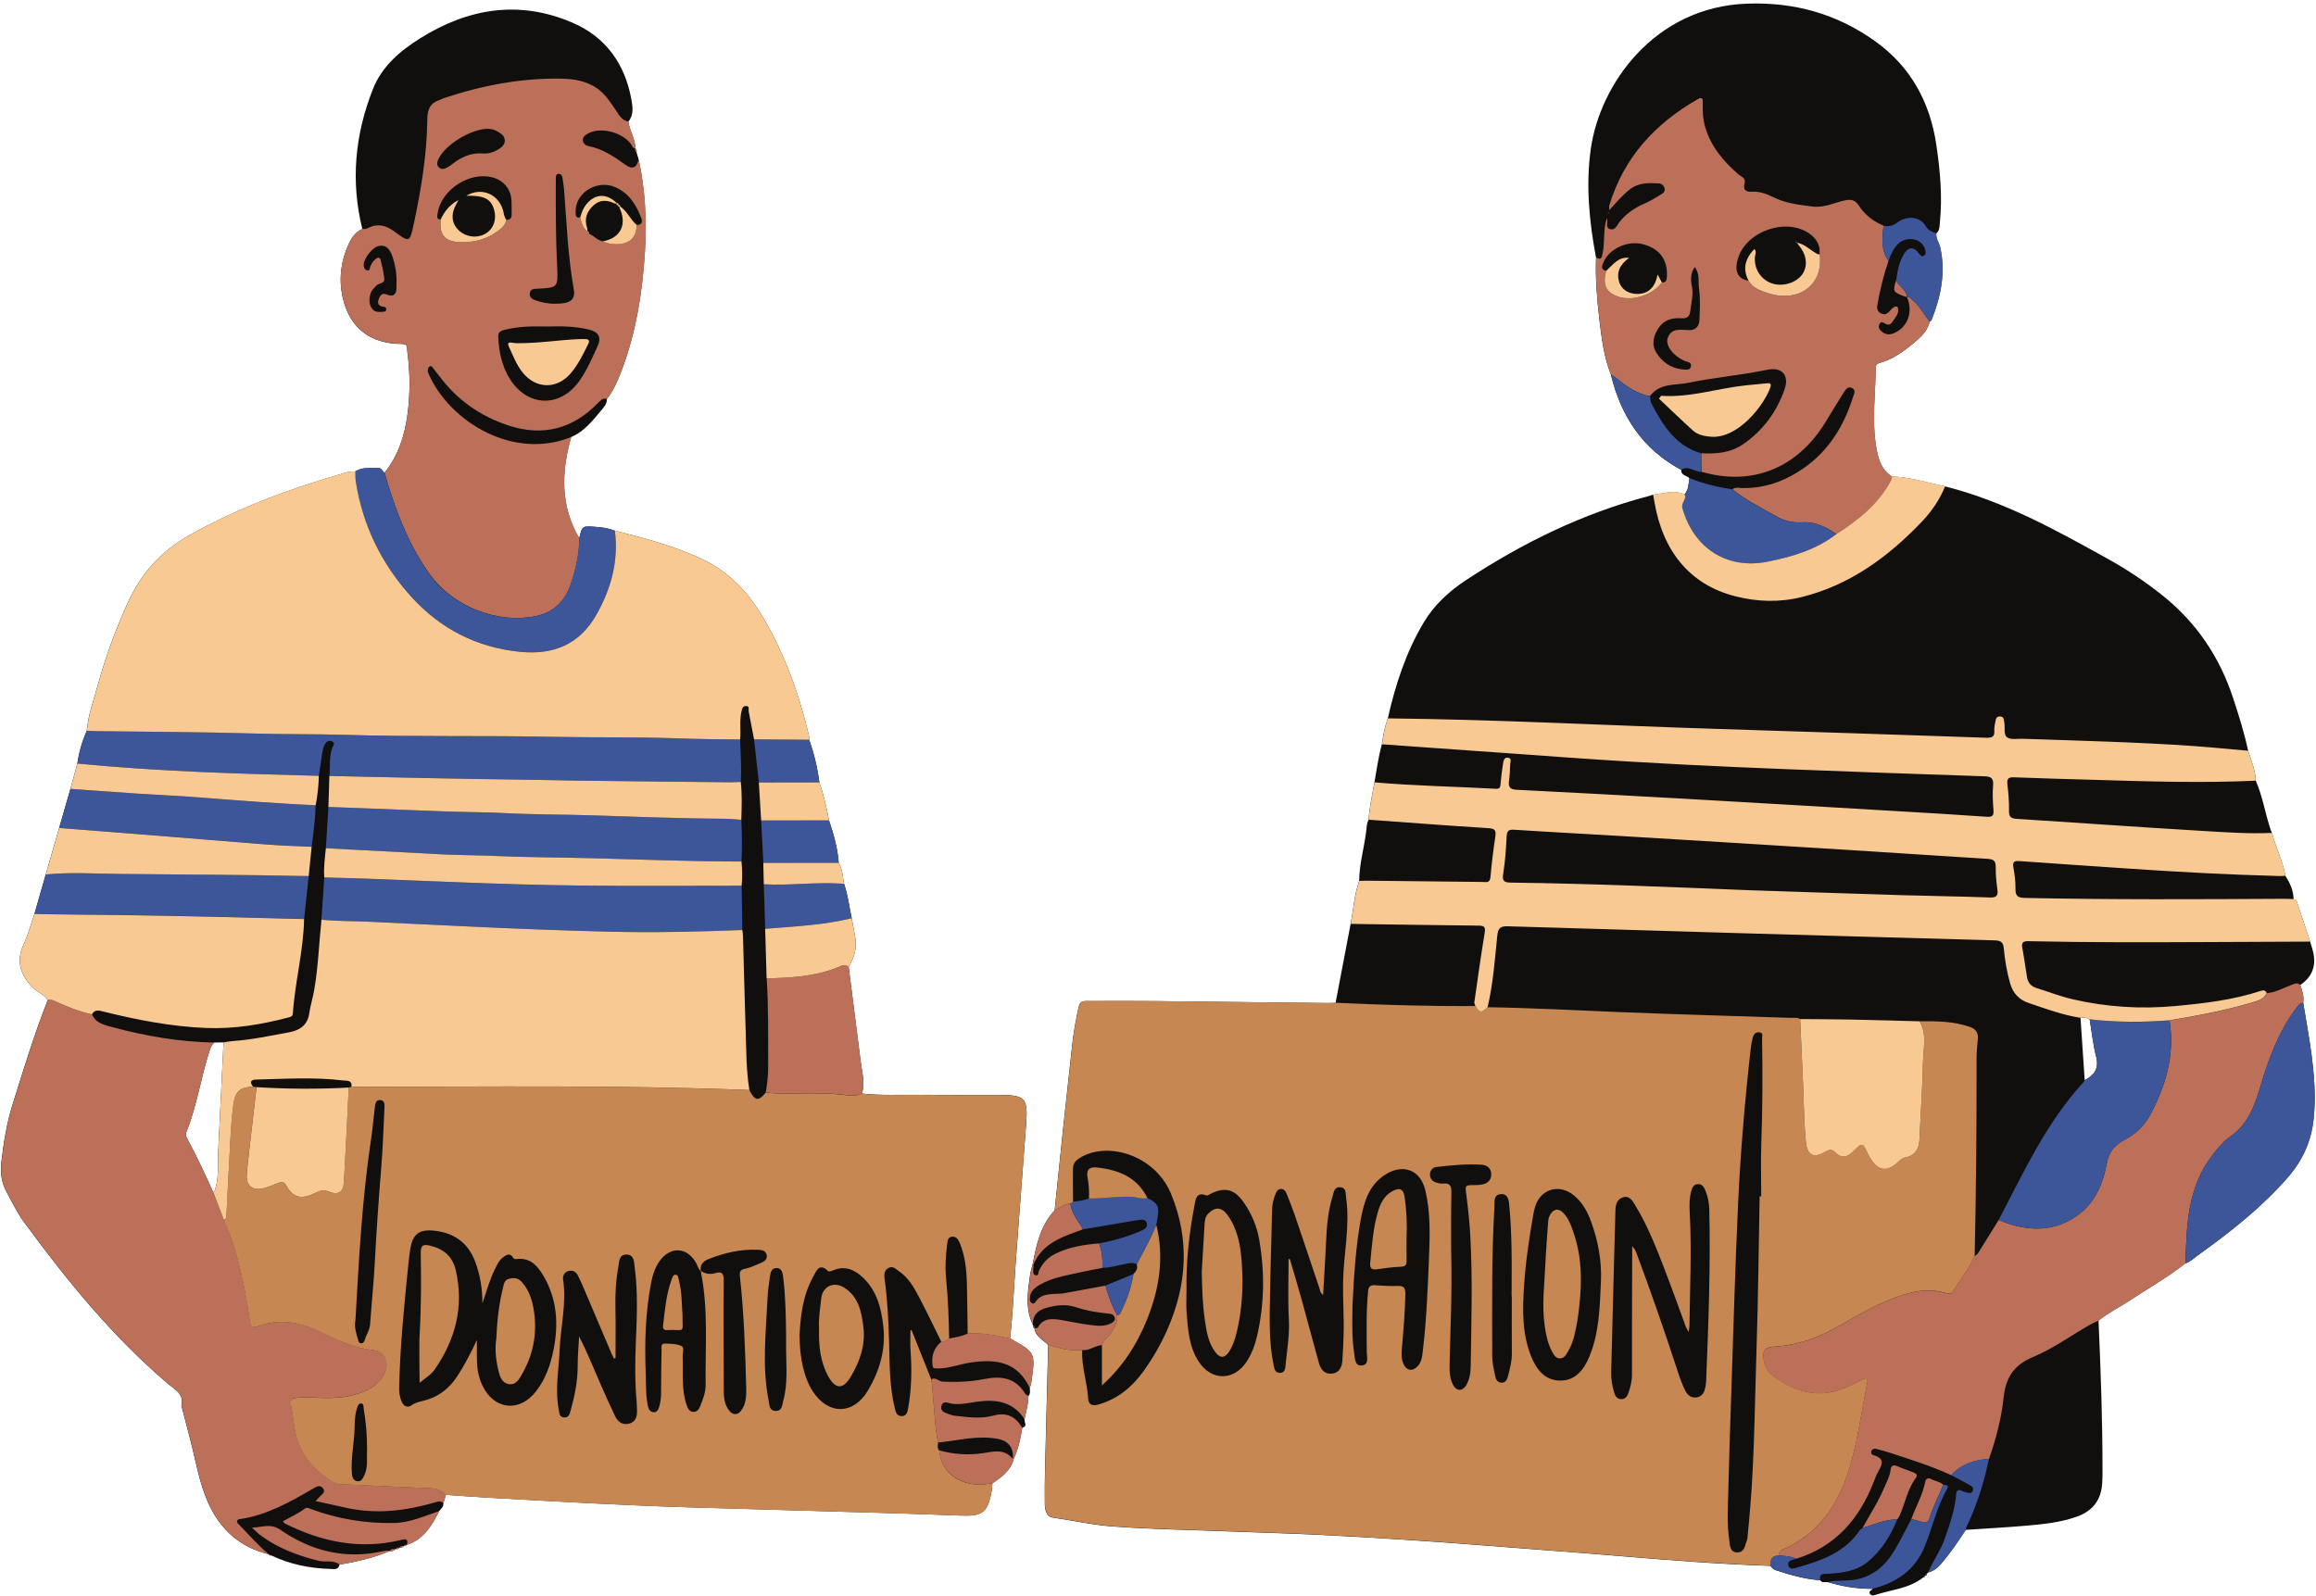
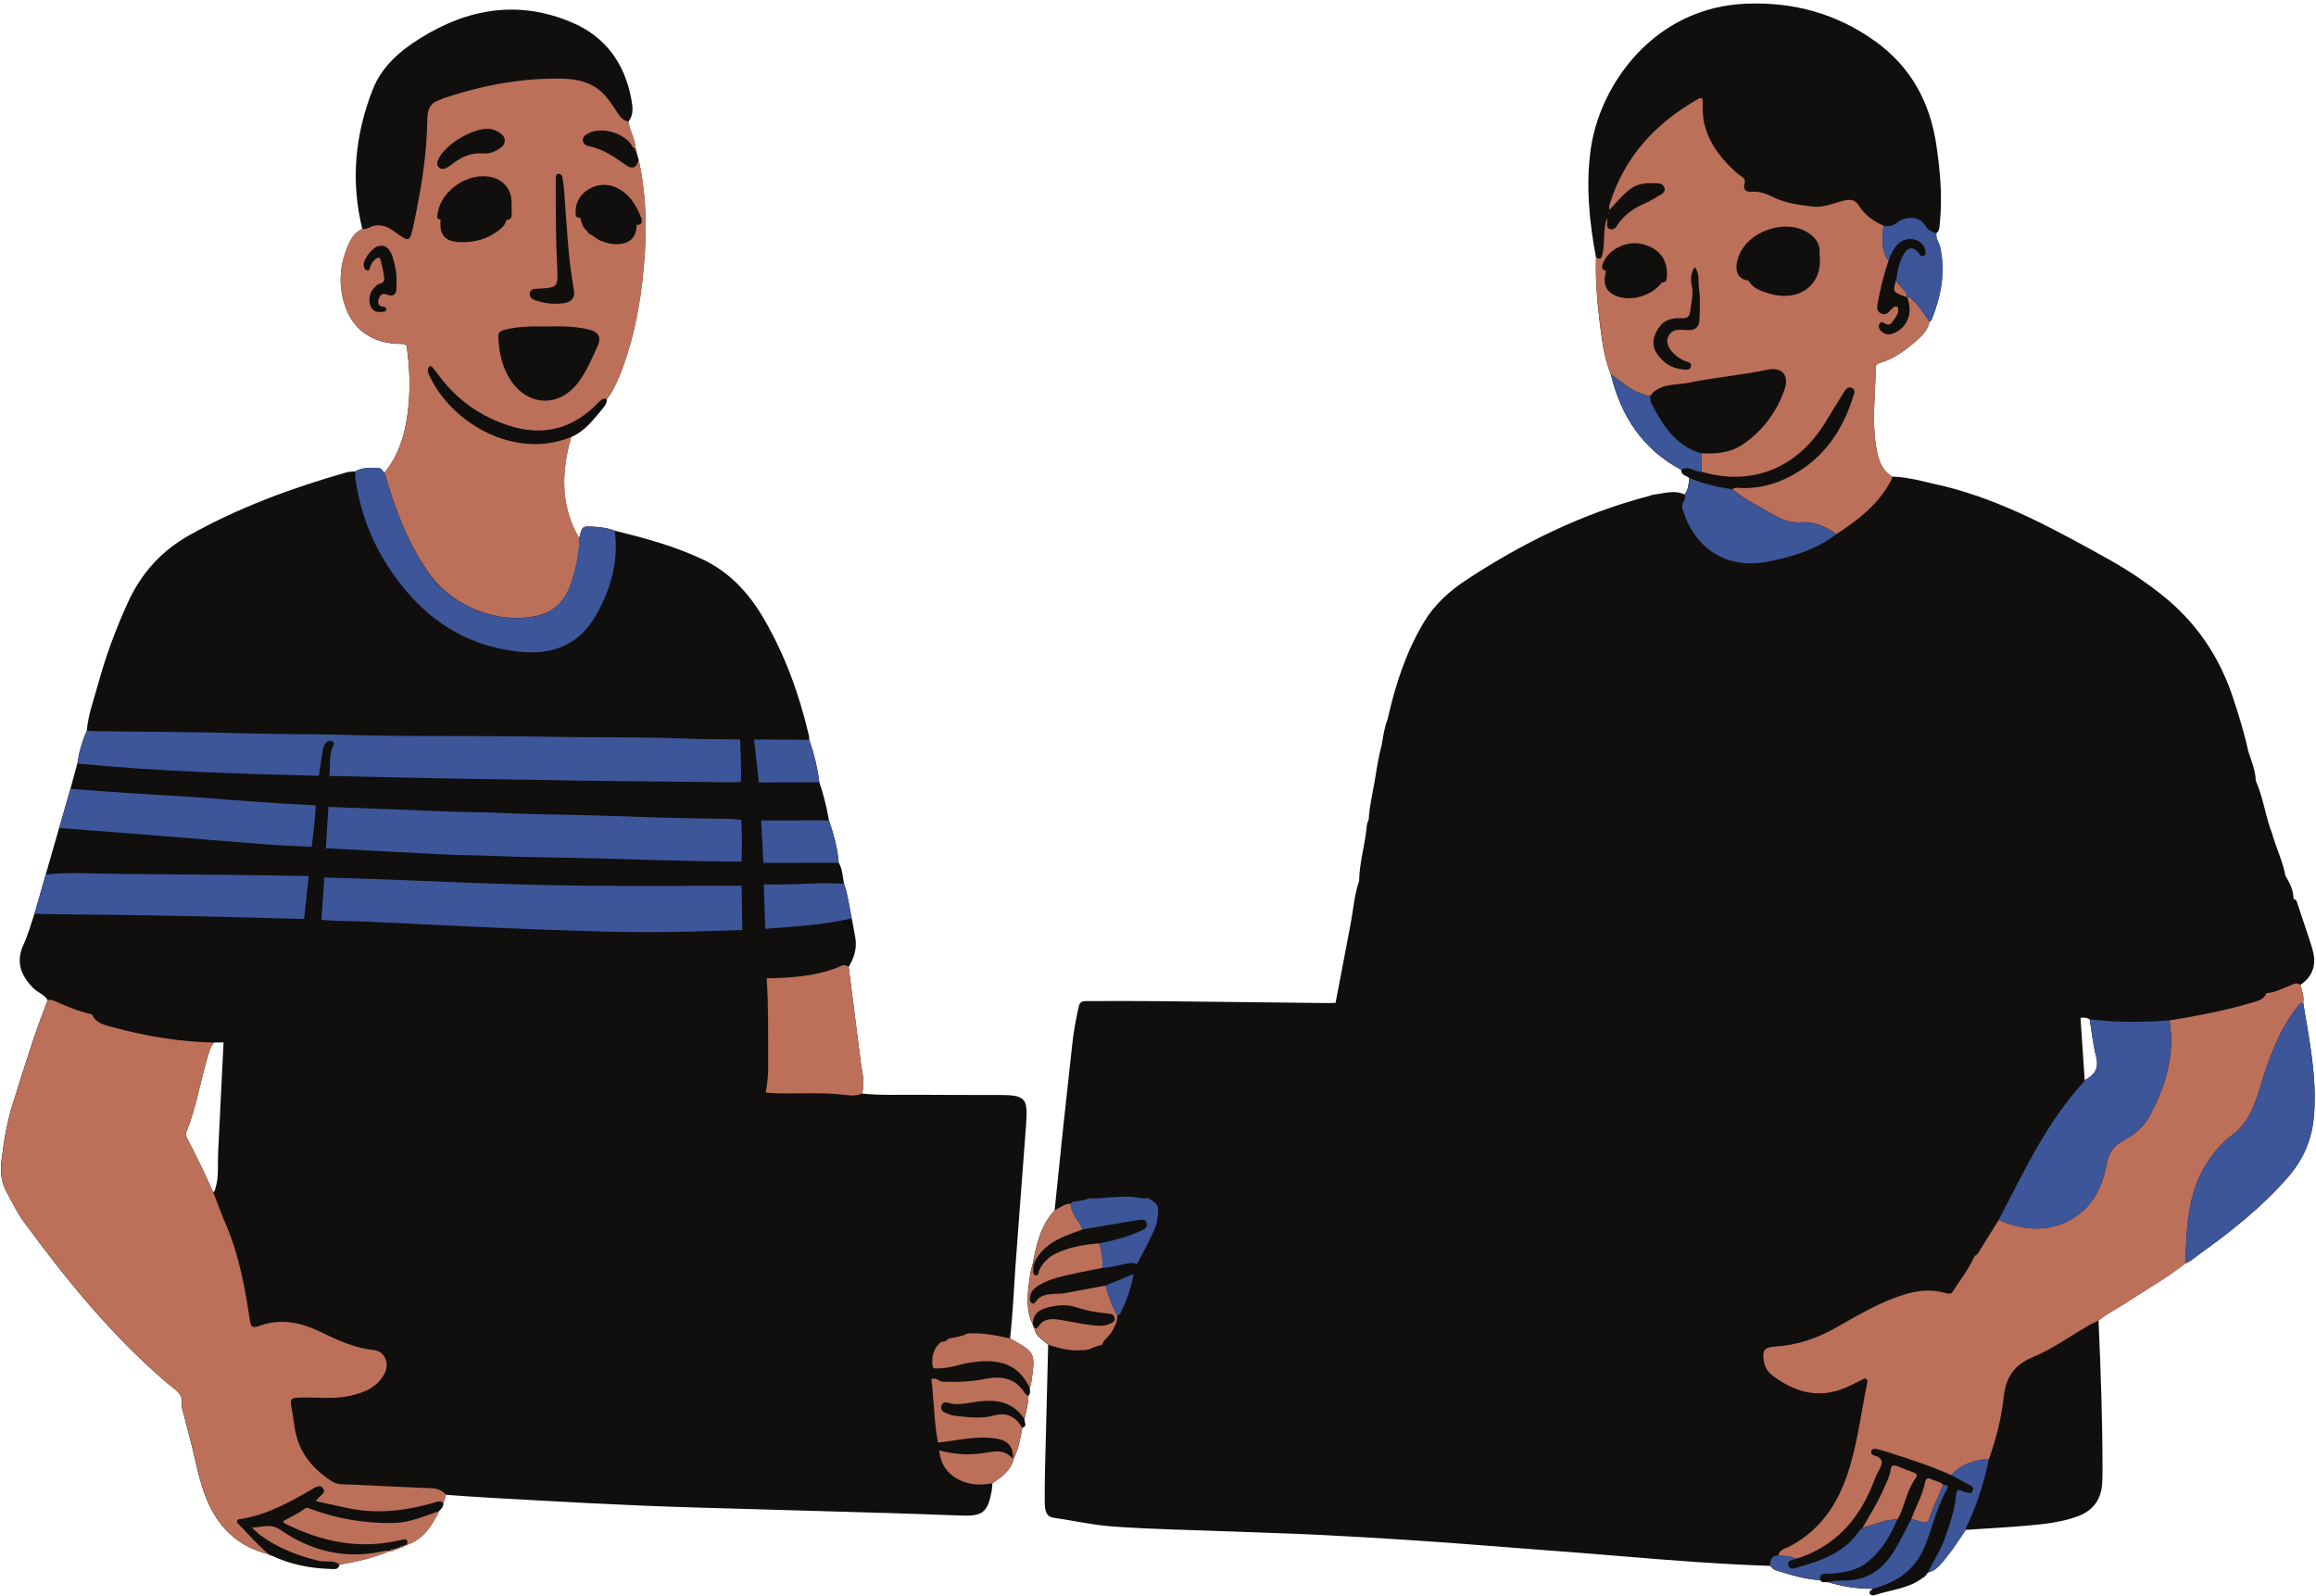
<svg xmlns="http://www.w3.org/2000/svg" fill="#000000" height="333.2" preserveAspectRatio="xMidYMid meet" version="1" viewBox="-0.2 -0.7 483.5 333.2" width="483.5" zoomAndPan="magnify">
  <g id="change1_1">
    <path d="M210.67,278.76c0.57-5.05,0.77-10.14,1.13-15.2c0.7-9.86,1.51-19.7,2.22-29.56c0.4-5.55-0.17-6.08-5.82-6.08 c-5.49-0.01-10.98,0.02-16.47-0.04c-4-0.04-8,0.17-11.99-0.26c0.71-2.28,0-4.5-0.27-6.74c-0.82-6.56-1.66-13.12-2.5-19.69 c1.09-1.85,1.76-3.81,1.41-5.99c-0.23-1.4-0.51-2.79-0.77-4.18c-0.53-2.4-0.78-4.87-1.61-7.2c0,0,0,0,0,0 c-0.28-1.48-0.3-3.04-1.11-4.39c-0.23-3.05-1.05-5.97-2.03-8.85c-3.54,0-7.08,0-10.62,0c3.54,0,7.08,0,10.62,0 c-0.48-2.7-1.11-5.36-2.01-7.94c-0.39-3.03-1.1-5.99-2.11-8.88c-3.84-0.03-7.68-0.05-11.52-0.08c0.34,2.99,0.67,5.99,1.01,8.98 c-0.34-2.99-0.67-5.99-1.01-8.98c3.84,0.03,7.68,0.05,11.52,0.08c-0.02-0.28,0.01-0.58-0.06-0.85c-2.01-8.59-4.97-16.8-9.43-24.45 c-3.15-5.4-7.2-9.78-12.95-12.46c-5.81-2.71-11.96-4.37-18.15-5.9c0,0,0,0,0,0c-1.27-0.51-2.6-0.69-3.97-0.79 c-2.85-0.22-2.85-0.25-3.46,2.41c-3.99-6.78-3.76-13.89-1.7-21.16c2.79-1.17,4.55-3.5,6.4-5.71c0.53-0.63,1.12-1.3,1.07-2.23 c1.41-1.83,2.31-3.94,3.11-6.07c2.99-7.94,4.29-16.24,4.82-24.65c0.4-6.51,0.08-13.02-1.33-19.43c-0.14-0.46-0.27-0.92-0.41-1.39 c0.05-0.3,0.08-0.59-0.25-0.77c0,0,0.01-0.01,0.01-0.01c-0.04-1.98-1.2-3.67-1.47-5.59c1.2-1.45,0.91-3.18,0.62-4.75 c-1.37-7.41-5.39-12.99-12.36-15.96c-11.1-4.74-21.72-2.96-31.7,3.29c-4.19,2.62-8,5.84-9.89,10.64c-3.74,9.48-4.67,19.21-2.2,29.18 c-1.47,0.62-2.27,1.88-2.89,3.24c-1.61,3.53-2.06,7.24-1.22,11.04c1.4,6.31,5.76,9.75,12.4,9.72c1.28-0.01,1.01,0.9,1.09,1.5 c0.6,4.44,0.64,8.89,0.03,13.32c-0.6,4.41-1.93,8.56-4.79,12.09c-0.43-0.33-0.57-0.99-1.3-0.99c-1.64,0.01-3.31-0.22-4.81,0.71 c-0.62,0.01-1.23,0.02-1.86,0.2c-11.37,3.25-22.41,7.3-32.77,13.11c-5.89,3.3-10.08,8-12.85,14.1c-2.48,5.46-4.57,11.05-6.15,16.83 c-0.9,3.28-2.11,6.49-2.41,9.91c-0.98,2.19-1.63,4.48-1.97,6.85c12.57,1.22,25.17,1.82,37.78,2.21 c-12.61-0.39-25.21-0.99-37.78-2.21c-0.48,1.76-0.96,3.53-1.45,5.29c-0.78,2.72-1.57,5.43-2.35,8.15c-0.93,3.24-1.87,6.48-2.8,9.71 c-0.79,2.74-1.58,5.49-2.36,8.23c-0.74,2.12-1.3,4.32-2.25,6.35c-1.67,3.59-0.63,6.42,1.94,9.07c0.95,0.98,2.37,1.37,3.09,2.59 c-2.83,7.11-5.03,14.44-7.33,21.73c-1.24,3.94-1.88,8-2.36,12.09c-0.26,2.21,0.04,4.3,1.13,6.29c1.15,2.1,2.19,4.29,3.61,6.22 c8.95,12.2,18.46,23.89,30.04,33.75c1.44,1.22,3.43,2.12,2.82,4.61c-0.03,0.14,0.1,0.32,0.14,0.49c0.59,2.27,1.16,4.54,1.76,6.8 c1.14,4.36,1.82,8.84,3.7,12.99c2.51,5.56,6.58,9.23,12.55,10.69l0.06,0c0.11,0.26,0.32,0.3,0.56,0.27 c3.9,1.87,8.04,2.69,12.33,2.82c0.72,0.02,1.69,0.26,1.92-0.9c3.59-0.62,7.13-1.42,10.49-2.85c0,0,0,0-0.01,0.01 c0.45,0.05,0.86-0.01,1.17-0.4c0,0,0.08-0.03,0.08-0.03c0.32,0.04,0.63,0.04,0.82-0.28c0.34,0.04,0.65-0.02,0.85-0.34 c0,0,0.06-0.03,0.06-0.03c0.22,0.04,0.41,0.01,0.53-0.21c0,0,0.06-0.01,0.06-0.01c3.51-1.15,5.22-4.02,6.75-7.06 c0.42-0.47,0.92-0.9,0.87-1.63c0.17-0.58,0.35-1.17,0.52-1.75c2.91,0.2,5.82,0.43,8.73,0.59c14.22,0.8,28.44,1.62,42.68,2.04 c13.78,0.41,27.57,0.79,41.35,1.19c4.92,0.15,9.83,0.33,14.75,0.51c4.55,0.17,5.58-0.62,6.42-5.04c0.11-0.56,0.11-1.14,0.17-1.7 c1.94-1.3,3.84-2.65,4.45-5.11c0.97-2.05,1.43-4.25,1.78-6.47c1.2-0.32,0.37-1.19,0.48-1.8c0.32-1.61,0.79-3.19,0.82-4.85 c0.45-0.5,0.3-1.09,0.28-1.66c0.11-0.44,0.27-0.87,0.33-1.31C215.97,281.7,215.97,281.7,210.67,278.76z M196.32,279.43 L196.32,279.43c-0.77-1.56-1.53-3.13-2.3-4.69C194.78,276.3,195.54,277.87,196.32,279.43z M154.61,164.9 C154.61,164.9,154.61,164.91,154.61,164.9c-0.01-0.18-0.01-0.37-0.02-0.55c0,0,0,0,0,0C154.59,164.54,154.6,164.72,154.61,164.9z M154.62,168.46C154.62,168.46,154.62,168.46,154.62,168.46L154.62,168.46C154.62,168.46,154.62,168.46,154.62,168.46z M154.56,170.47c0.08,1.45,0.12,2.9,0.13,4.36c0.01,1.45-0.02,2.91-0.09,4.36v0c0.07-1.45,0.09-2.91,0.09-4.36 C154.68,173.37,154.64,171.92,154.56,170.47L154.56,170.47z M154.64,166.75C154.64,166.75,154.64,166.75,154.64,166.75 c0-0.18,0-0.36,0-0.54c0,0,0,0,0,0C154.64,166.39,154.64,166.57,154.64,166.75z M154.45,162.59c0-0.01,0-0.02,0-0.03 c0-0.01,0-0.02,0-0.04c0,0.01,0,0.02,0,0.04C154.44,162.57,154.44,162.58,154.45,162.59z M154.47,157.82c0.01,0.2,0.01,0.4,0.02,0.6 c0,0,0,0,0,0C154.48,158.23,154.48,158.03,154.47,157.82C154.47,157.82,154.47,157.82,154.47,157.82z M154.51,160.54 c0-0.21,0-0.42,0-0.63c0,0,0,0.01,0,0.01C154.51,160.12,154.51,160.33,154.51,160.54C154.51,160.53,154.51,160.54,154.51,160.54z M159.85,203.57c0.09,1.39,0.15,2.78,0.19,4.18C160,206.36,159.94,204.97,159.85,203.57c3.14-0.06,6.26-0.2,9.32-0.75 C166.11,203.37,162.98,203.51,159.85,203.57z M159.16,179.46c0.03,1.49,0.06,2.98,0.09,4.47c2.11,0.11,4.23,0.07,6.34-0.01 c-2.11,0.08-4.23,0.13-6.34,0.01c0.1,3.1,0.2,6.2,0.3,9.31c-0.1-3.1-0.2-6.2-0.3-9.31C159.22,182.44,159.19,180.95,159.16,179.46 L159.16,179.46z M146.65,268.15C146.65,268.15,146.65,268.15,146.65,268.15c0.08,0.61,0.15,1.22,0.21,1.84c0,0,0,0,0,0 C146.8,269.37,146.73,268.76,146.65,268.15z M146.08,264.65C146.08,264.65,146.08,264.65,146.08,264.65 c0.19,0.88,0.33,1.76,0.46,2.64c0,0,0,0,0,0C146.41,266.41,146.26,265.53,146.08,264.65z M146.95,270.91 c0.01,0.08,0.02,0.17,0.02,0.25C146.96,271.08,146.95,270.99,146.95,270.91C146.95,270.91,146.95,270.91,146.95,270.91z M146.1,264.66L146.1,264.66c0.23,0.15,0.47,0.27,0.71,0.37C146.57,264.93,146.33,264.81,146.1,264.66z M52.4,225.85 c-0.06-0.09-0.1-0.18-0.13-0.26c0,0,0,0,0,0C52.3,225.66,52.34,225.75,52.4,225.85z M52.22,225.35L52.22,225.35 C52.22,225.35,52.22,225.35,52.22,225.35C52.22,225.35,52.22,225.35,52.22,225.35z M52.64,226.18 C52.64,226.18,52.64,226.18,52.64,226.18c-0.81,0.05-1.46,0.16-1.99,0.35C51.18,226.34,51.83,226.23,52.64,226.18z M67.5,182.51 C67.5,182.51,67.5,182.51,67.5,182.51c-0.2,2.94-0.4,5.88-0.6,8.82C67.1,188.39,67.3,185.45,67.5,182.51z M104.98,27.88 c0.11,0.22,0.18,0.45,0.21,0.71c0,0,0,0,0,0C105.16,28.33,105.09,28.1,104.98,27.88z M105.99,45.15 C105.99,45.15,105.99,45.15,105.99,45.15c-0.13,0.04-0.28,0.07-0.46,0.06c-0.11,0.54-0.37,0.97-0.7,1.35 c0.33-0.38,0.59-0.81,0.7-1.35C105.71,45.22,105.86,45.19,105.99,45.15z M106.33,44.95C106.33,44.95,106.33,44.95,106.33,44.95 c-0.06,0.06-0.14,0.11-0.23,0.15c0,0,0,0,0,0C106.19,45.06,106.26,45.01,106.33,44.95z M106.57,44.54 c-0.03,0.13-0.09,0.24-0.17,0.34c0,0,0,0,0,0C106.48,44.78,106.54,44.68,106.57,44.54z M125.62,49.7c-0.57-0.1-1.03-0.41-1.48-0.73 c-0.45-0.33-0.88-0.67-1.4-0.87c-0.12-0.19-0.24-0.37-0.37-0.56c0.12,0.19,0.24,0.37,0.37,0.56c0.52,0.19,0.95,0.54,1.4,0.87 C124.59,49.29,125.05,49.59,125.62,49.7L125.62,49.7c0.45,0.19,0.9,0.34,1.37,0.44C126.52,50.04,126.06,49.89,125.62,49.7z M131,49.73c1.12-0.63,1.7-1.8,1.71-3.47c0.01,0,0.01,0,0.02,0c-0.01,0-0.01,0-0.02,0C132.69,47.92,132.11,49.09,131,49.73z M133.24,46.2C133.24,46.2,133.24,46.2,133.24,46.2c-0.03,0.01-0.07,0.02-0.11,0.03c0,0,0,0,0,0 C133.17,46.22,133.21,46.21,133.24,46.2z M133.45,46.11C133.45,46.11,133.45,46.11,133.45,46.11c0.03-0.02,0.06-0.04,0.08-0.06 c0,0,0,0,0,0C133.51,46.08,133.48,46.1,133.45,46.11z M133.7,45.85C133.7,45.85,133.7,45.85,133.7,45.85 c-0.01,0.02-0.03,0.04-0.05,0.07c0,0,0,0,0,0C133.67,45.9,133.69,45.88,133.7,45.85z M66.16,164.38c-0.11,1.03-0.26,2.05-0.46,3.07 h0C65.9,166.43,66.05,165.41,66.16,164.38z M64.86,176.09c-0.2,2.04-0.41,4.08-0.61,6.12h0C64.45,180.17,64.65,178.13,64.86,176.09z M45.33,240.09c-0.12,2.41,0.19,4.9-0.55,7.28c-0.1,0.33-0.13,0.67-0.47,0.86c-1.69-3.75-3.41-7.47-5.37-11.09 c-0.25-0.46-0.48-0.9-0.25-1.45c2.25-5.53,3.04-11.48,4.89-17.12c0.2-0.62,0.48-1.12,0.89-1.6c0.67-0.01,1.33-0.02,2-0.03 C46.09,224.66,45.72,232.38,45.33,240.09z M195.63,300.49L195.63,300.49c-0.32-1.55-0.5-3.12-0.64-4.69 C195.13,297.37,195.3,298.94,195.63,300.49z M195.87,302.12c-0.22-0.25-0.3-0.51-0.31-0.79 C195.57,301.61,195.65,301.88,195.87,302.12c0.07,0.62,0.18,1.21,0.34,1.75C196.05,303.33,195.94,302.75,195.87,302.12z M482.35,219.42c-0.47-3.61-1.15-7.2-1.73-10.8c0.23-1.3-0.23-2.48-0.6-3.68c1.43-0.93,2.43-2.18,2.79-3.88 c0.38-1.81-0.22-3.47-0.73-5.14c-0.94-2.81-1.88-5.62-2.81-8.43c-0.11-0.32-0.34-0.43-0.65-0.45c-0.02-1.81-0.76-3.38-1.7-4.87 c-0.55-3.1-2.02-5.92-2.81-8.95c-0.1-0.25-0.22-0.5-0.31-0.76c-1.11-3.36-1.65-6.89-3.07-10.15c-0.07-2.2-0.95-4.2-1.6-6.25 c-0.79-3.75-1.94-7.39-3.14-11.03c-2.84-8.64-7.73-15.86-14.88-21.53c-3.5-2.78-7.21-5.26-11.1-7.42 c-10.92-6.07-21.87-12.14-34.13-15.22c-3.7-0.77-7.33-1.97-11.16-2.06c-2.51-1.67-2.98-4.34-3.37-7 c-0.75-5.18-0.01-10.38,0.02-15.57c0-0.57,0.14-0.96,0.77-1.13c3-0.82,5.4-2.67,7.71-4.63c1.27-1.08,2.4-2.29,2.79-3.99 c-0.29-0.35-0.56-0.72-0.83-1.1c-0.52-0.75-1.02-1.53-1.6-2.23c0.59,0.7,1.08,1.48,1.6,2.23c0.26,0.38,0.53,0.75,0.83,1.1 c0.12-0.11,0.31-0.2,0.36-0.33c1.98-4.9,2.99-9.91,1.83-15.2c-0.22-1-0.97-1.84-0.8-2.94c0.73-0.55,0.66-1.37,0.74-2.15 c0.56-5.45,0.07-10.86-0.72-16.23c-1.32-8.98-5.33-16.42-12.89-21.8c-8-5.69-16.87-8.12-26.63-7.77 c-19.46,0.69-30.76,16.96-32.64,30.38c-1.06,7.59-0.3,15.15,1.1,22.65c-0.14,4.18,0.16,8.34,0.65,12.48 c0.48,4.02,0.91,8.06,2.43,11.87c0.49,0.36,0.97,0.73,1.45,1.1c-0.48-0.37-0.96-0.74-1.45-1.1c2.1,8.72,6.62,15.66,14.71,19.97 c-0.07,1.2,1.16,1.14,1.7,1.73c-0.19,1.18-0.16,2.43-1.03,3.4c-2.2-1.06-4.39-0.14-6.58,0.05c0.09,0.5,0.18,1,0.27,1.5 c-0.08-0.5-0.18-1-0.27-1.5c-0.32,0.11-0.64,0.23-0.97,0.31c-13.72,3.61-26.27,9.77-38.07,17.54c-3.52,2.32-6.6,5.14-8.78,8.78 c-3.73,6.23-5.94,13.05-7.53,20.09c-0.65,1.75-0.97,3.58-1.24,5.42c-0.72,2.61-1.09,5.28-1.55,7.94c-0.44,2.59-1.07,5.16-1.2,7.8 c-0.45,0.77-0.42,1.66-0.53,2.49c-0.44,3.44-1.42,6.79-1.46,10.28c-1.02,2.91-1.2,5.98-1.78,8.97c-1.05,5.49-2.09,10.99-3.14,16.48 c-0.57,0.01-1.14,0.05-1.72,0.04c-11.9-0.13-23.81-0.28-35.71-0.4c-4.75-0.05-9.5-0.03-14.25-0.01c-0.78,0-1.64-0.1-1.9,1.01 c-0.62,2.67-1.1,5.35-1.4,8.07c-0.63,5.85-1.29,11.7-1.91,17.55c-0.6,5.68-1.17,11.36-1.76,17.05c-2.96,3.17-3.81,7.2-4.6,11.26 c0.05,0.04,0.09,0.07,0.14,0.11v0c-0.05-0.03-0.09-0.07-0.14-0.11c-0.18,0.72-0.42,1.42-0.52,2.15c-0.48,3.5-1.09,7.01,0.53,10.4 c-0.01,0.07,0.01,0.14,0.06,0.19c-0.04,0.26,0.02,0.47,0.29,0.58c0,0,0.01,0.06,0.01,0.06c0.24,1.75,1.82,2.4,2.88,3.47 c-0.22,8.58-0.44,17.15-0.65,25.73c-0.06,2.4-0.09,4.81-0.06,7.21c0.02,1.34,0.17,2.9,1.78,3.13c4.12,0.6,8.19,1.52,12.36,1.83 c8.05,0.6,16.11,0.71,24.17,1.03c6.51,0.26,13.03,0.42,19.55,0.75c11.59,0.59,23.17,1.33,34.74,2.26c9.34,0.75,18.7,1.4,28.04,2.19 c10.26,0.87,20.51,1.65,30.8,2c-0.01-0.16-0.02-0.31-0.01-0.45c-0.01,0.14,0,0.29,0.01,0.45c0.34,0.3,0.63,0.74,1.02,0.87 c3.08,0.98,6.17,1.93,9.42,2.13c0.4,0.64,1.03,0.32,1.57,0.39c3.05,0.93,6.16,1.42,9.35,1.41c-0.14,0.35-0.8,0.4-0.59,0.92 c0.18,0.44,0.64,0.53,1.02,0.4c3.42-1.16,7.2-1.34,10.18-3.72c0.21-0.01,0.35-0.11,0.36-0.34c0.24-0.01,0.38-0.11,0.36-0.36 c0.09-0.1,0.18-0.2,0.27-0.31c1.94-0.46,2.92-2.09,4.04-3.46c1.4-1.71,2.57-3.62,3.83-5.45c4.34-0.29,8.68-0.52,13.01-0.9 c3.42-0.3,6.83-0.68,10.11-1.83c3.34-1.16,5.15-3.46,5.36-7c0.05-0.86,0.07-1.72,0.07-2.57c0.01-10.48-0.37-20.94-0.83-31.41 c1.96-1.58,4.22-2.68,6.31-4.06c3.94-2.6,8.07-4.92,11.79-7.86c1.01-0.31,1.75-1.06,2.58-1.66c6.79-4.87,13.35-10,18.86-16.35 c3.12-3.6,4.93-7.66,5.37-12.49C483.27,228.12,482.92,223.77,482.35,219.42z M472.56,206.15 C472.56,206.15,472.56,206.15,472.56,206.15c-0.03-0.01-0.05-0.02-0.08-0.03c0,0,0,0,0,0C472.51,206.13,472.53,206.14,472.56,206.15 z M472.74,206.26c0.02,0.02,0.05,0.04,0.07,0.06c0,0,0,0,0,0C472.78,206.3,472.76,206.28,472.74,206.26 C472.74,206.26,472.74,206.26,472.74,206.26z M413.03,311.36C413.03,311.36,413.03,311.37,413.03,311.36 c0.23-0.69,0.44-1.39,0.65-2.1C413.47,309.97,413.25,310.67,413.03,311.36z M354.98,97.81c-0.01-1.29-0.03-2.57-0.04-3.86 C354.95,95.24,354.97,96.53,354.98,97.81C354.98,97.81,354.98,97.81,354.98,97.81z M338.62,54.29c-0.03,0.03-0.05,0.06-0.07,0.09 c0.03-0.04,0.05-0.08,0.09-0.11c0,0,0,0,0,0C338.63,54.28,338.63,54.28,338.62,54.29z M337.88,55.48c0.09-0.21,0.19-0.41,0.32-0.61 c0,0,0,0,0,0C338.07,55.06,337.96,55.27,337.88,55.48z M339.2,53.7c-0.02,0.02-0.03,0.03-0.05,0.05 C339.17,53.73,339.19,53.71,339.2,53.7z M339.89,53.14C339.89,53.14,339.89,53.14,339.89,53.14c-0.04,0.03-0.08,0.07-0.13,0.1 C339.81,53.21,339.84,53.17,339.89,53.14z M364.83,57.9c-0.19-0.35-0.33-0.7-0.44-1.04c0,0,0,0,0,0 C364.5,57.2,364.64,57.55,364.83,57.9C364.83,57.9,364.83,57.9,364.83,57.9z M364.31,56.55c-0.06-0.24-0.11-0.47-0.13-0.7 c0,0,0,0,0,0C364.2,56.08,364.25,56.31,364.31,56.55C364.31,56.55,364.31,56.55,364.31,56.55z M364.15,55.51 c-0.01-0.23,0-0.45,0.03-0.67c0,0,0,0,0,0C364.16,55.05,364.14,55.28,364.15,55.51C364.15,55.51,364.15,55.51,364.15,55.51z M364.22,54.54C364.22,54.54,364.22,54.54,364.22,54.54c0.06-0.31,0.14-0.62,0.26-0.93C364.36,53.92,364.27,54.22,364.22,54.54z M375.8,51.15c-0.27-0.39-0.58-0.77-0.87-1.15h0c0,0,0,0,0,0c0.33,0.05,0.64,0.13,0.93,0.25c-0.29-0.12-0.6-0.2-0.93-0.25 C375.22,50.39,375.53,50.76,375.8,51.15z M398.82,316.46c0.48-1.3,1.07-2.55,1.61-3.83C399.9,313.9,399.31,315.16,398.82,316.46 c-1.15,2.16-2.23,4.36-3.47,6.47C396.6,320.82,397.67,318.62,398.82,316.46z M434.43,216.15c-0.1-1.45-0.19-2.89-0.29-4.34 c0.67-0.09,1.31-0.05,1.91,0.31c0.44,2.62,0.7,5.28,1.36,7.84c0.63,2.47-0.42,3.83-2.4,4.87 C434.82,221.93,434.63,219.04,434.43,216.15z M393.09,46.46c0.26,0.04,0.51,0.07,0.74,0.06C393.6,46.52,393.36,46.5,393.09,46.46 c-0.54-0.22-1.06-0.48-1.55-0.76C392.03,45.98,392.55,46.23,393.09,46.46z M341,61.49c2.25-0.31,4.49-1.48,5.74-3.24 c0.87,0.07,1-0.43,1.05-1.17c-0.04,0.73-0.18,1.24-1.05,1.17C345.49,60.01,343.25,61.18,341,61.49z M361.46,101.47 c1.56,1.29,3.26,2.34,5,3.33C364.71,103.81,363.01,102.76,361.46,101.47C361.46,101.47,361.46,101.47,361.46,101.47z M307.82,209.35 c0.84,1.45,1.31,1.5,2.54,0.25c0.58-2.46,0.95-4.94,1.25-7.44c-0.3,2.5-0.68,4.98-1.25,7.44 C309.13,210.85,308.66,210.8,307.82,209.35c-4.86,0.03-9.73-0.03-14.59-0.15C298.09,209.32,302.96,209.38,307.82,209.35z M229.03,280.3C229.03,280.3,229.03,280.3,229.03,280.3c0.07-0.02,0.13-0.04,0.2-0.05c0,0,0,0,0,0 C229.16,280.26,229.1,280.28,229.03,280.3z M228.41,280.51C228.4,280.51,228.4,280.51,228.41,280.51c0.07-0.03,0.15-0.06,0.22-0.09 c0,0,0,0,0,0C228.55,280.46,228.48,280.48,228.41,280.51z M229.92,264.03C229.92,264.03,229.92,264.03,229.92,264.03 c0.03-0.44,0.03-0.87,0.02-1.31C229.96,263.15,229.95,263.59,229.92,264.03z M229.85,261.43c-0.1-0.86-0.3-1.7-0.61-2.53 c-0.67,0.05-1.33,0.12-1.99,0.2c0.66-0.08,1.33-0.15,1.99-0.2C229.55,259.73,229.75,260.57,229.85,261.43z M236.44,265.3 c0.57-0.55,0.92-1.17,0.68-2C237.36,264.13,237,264.76,236.44,265.3c-0.12,0.73-0.27,1.46-0.45,2.17 C236.17,266.76,236.32,266.04,236.44,265.3z M227.15,249.54L227.15,249.54c-0.18,0.07-0.37,0.12-0.55,0.18 c0.09-0.03,0.18-0.06,0.28-0.09C226.96,249.59,227.06,249.57,227.15,249.54z M227.93,280.71c0,0,0.01,0,0.01,0c0,0,0,0,0,0 C227.94,280.71,227.93,280.71,227.93,280.71z M229.84,280.16C229.84,280.16,229.84,280.16,229.84,280.16 c0.17-0.61,0.55-1.06,0.97-1.49C230.39,279.1,230.01,279.55,229.84,280.16C229.84,280.16,229.84,280.16,229.84,280.16z M223.81,250.19c-0.17,0.15-0.35,0.29-0.52,0.44c0,0,0,0,0,0C223.46,250.49,223.64,250.34,223.81,250.19z M222.77,250.68 c-0.39,0.07-0.75,0.21-1.1,0.39C222.02,250.89,222.38,250.74,222.77,250.68z M371.11,324.04c0.95,0.07,1.91,0.13,2.83,0.37 C373.02,324.17,372.07,324.11,371.11,324.04C371.11,324.04,371.11,324.04,371.11,324.04z M414.99,304.08 c0.01-0.06,0.03-0.13,0.04-0.19c0.24-0.68,0.46-1.37,0.68-2.05c-0.22,0.69-0.44,1.37-0.68,2.05 C415.02,303.95,415,304.01,414.99,304.08z M473,206.62C473,206.62,473,206.62,473,206.62C473,206.62,473,206.62,473,206.62 L473,206.62z" fill="#100f0d" />
  </g>
  <g id="change2_1">
    <path d="M80.08,97.99c2.86-3.53,4.19-7.68,4.79-12.09c0.6-4.43,0.57-8.89-0.03-13.32c-0.08-0.6,0.2-1.5-1.09-1.5 c-6.63,0.03-11-3.4-12.4-9.72c-0.84-3.8-0.4-7.5,1.22-11.04c0.62-1.35,1.42-2.61,2.89-3.24c0.47,0.11,0.88-0.02,1.31-0.23 c1.91-0.96,3.65-0.46,5.27,0.72c3.28,2.41,3.3,2.42,4.15-1.55c1.54-7.2,2.73-14.45,2.82-21.82c0.03-2.17,0.65-3.43,2.65-4.06 c0.27-0.09,0.51-0.25,0.78-0.34c7.95-2.66,16.1-4.22,24.49-4.08c2.69,0.04,5.46,0.47,7.78,2.22c1.59,1.2,2.61,2.84,3.7,4.44 c0.67,0.99,1.25,2.09,2.6,2.32c0.26,1.92,1.43,3.61,1.47,5.59c-0.67-0.01-0.73-0.64-1.03-1.01c-2.02-2.52-6.49-3.54-8.98-2.05 c-0.56,0.33-1.09,0.71-0.98,1.45c0.1,0.62,0.58,1.01,1.16,1.12c2.94,0.57,5.33,2.18,7.7,3.89c1.51,1.1,2.47,0.61,2.78-1.24 c1.41,6.41,1.73,12.93,1.33,19.43c-0.52,8.4-1.83,16.71-4.82,24.65c-0.8,2.14-1.7,4.24-3.11,6.07c-0.76-0.21-1.22,0.13-1.75,0.69 c-5.27,5.54-11.59,7.24-18.88,4.83c-5.85-1.93-10.69-5.34-14.39-10.31c-0.44-0.59-0.93-1.16-1.36-1.76c-0.2-0.27-0.43-0.41-0.7-0.22 c-0.16,0.11-0.28,0.35-0.32,0.55c-0.1,0.47,0.1,0.89,0.3,1.31c4.49,9.77,17.61,17.74,29.64,12.85c-2.06,7.26-2.29,14.38,1.7,21.16 c-0.03,3.28-0.74,6.45-1.79,9.53c-1.21,3.55-3.56,5.93-7.33,6.71c-7.66,1.58-17.4-1.65-22.67-9.49 C84.7,112.17,82.14,105.2,80.08,97.99z M122.37,47.53c0.12,0.19,0.25,0.38,0.37,0.56c1.04,0.39,1.74,1.39,2.88,1.6 c0.89,0.39,1.82,0.58,2.8,0.59c2.8,0.02,4.27-1.36,4.29-4.03c1.17,0.06,1.23-0.71,0.95-1.46c-1.04-2.73-2.54-5.12-5.34-6.38 c-3.84-1.73-8.49,1.14-8.35,5.14c0.02,0.64-0.04,1.34,0.96,1.17c0.27,1.07,0.52,2.15,1.49,2.85L122.37,47.53z M105.53,45.21 c0.8,0.01,1.11-0.42,1.09-1.18c-0.02-0.91,0.01-1.83-0.03-2.74c-0.11-2.47-1.61-4.32-3.98-4.95c-4.81-1.28-10.75,2.61-11.45,7.53 c-0.07,0.5-0.33,1.22,0.63,1.26c-0.32,3.16,0.84,4.61,4.01,4.73c2.97,0.11,5.76-0.61,8.15-2.49 C104.68,46.8,105.33,46.17,105.53,45.21z M113.96,67.47c-2.97-0.06-5.91-0.05-8.83,0.7c-1.01,0.26-1.35,0.55-1.31,1.5 c0.14,3.06,0.74,6.01,2.36,8.64c3.67,5.99,10.55,6.22,14.59,0.5c1.59-2.25,2.67-4.78,3.8-7.27c0.83-1.83,0.18-2.93-1.77-3.42 C119.89,67.4,116.92,67.39,113.96,67.47z M115.8,62.71c2.98,0.04,4.17-0.84,3.8-2.91c-1.24-6.92-1.5-13.92-2.04-20.9 c-0.07-0.85-0.22-1.69-0.35-2.54c-0.07-0.43-0.28-0.77-0.77-0.76c-0.56,0.01-0.58,0.45-0.6,0.86c-0.02,0.4-0.01,0.8-0.01,1.2 c0,5.82-0.02,11.64,0.29,17.46c0.22,4.24,0.05,4.25-4.13,4.46c-0.71,0.04-1.45,0.02-1.58,0.93c-0.12,0.83,0.45,1.25,1.14,1.48 C112.96,62.47,114.41,62.76,115.8,62.71z M105.19,28.59c-0.06-0.54-0.28-0.98-0.72-1.31c-0.78-0.6-1.62-1.03-2.65-1.08 c-3.39-0.14-9.04,3.22-10.48,6.29c-0.28,0.6-0.45,1.24,0.07,1.75c0.52,0.51,1.17,0.37,1.75,0.04c0.4-0.23,0.76-0.5,1.13-0.78 c1.86-1.44,3.88-2.35,6.33-2.16c1.33,0.1,2.59-0.36,3.69-1.17C104.86,29.78,105.18,29.28,105.19,28.59z M82.58,58.14 c0.04-1.79-0.26-3.54-0.83-5.22c-0.66-1.97-1.66-2.63-3.08-2.2c-1.34,0.4-3.16,2.94-2.93,4.12c0.07,0.38,0.22,0.81,0.68,0.9 c0.61,0.12,0.56-0.4,0.68-0.76c0.22-0.67,0.63-1.21,1.18-1.65c0.39-0.32,0.84-0.32,0.96,0.17c0.33,1.32,0.66,2.67,0.78,4.02 c0.09,1.05-1.2,0.87-1.69,1.44c-0.41,0.47-0.94,0.93-1.12,1.48c-0.36,1.09-0.48,2.26,0.25,3.29c0.53,0.76,1.37,0.73,2.18,0.68 c0.34-0.02,0.73-0.02,0.79-0.47c0.06-0.45-0.28-0.56-0.65-0.6c-1.01-0.13-1.23-0.76-0.91-1.6c0.3-0.79,0.68-1.37,1.79-0.91 c1.28,0.53,1.95-0.12,1.91-1.5C82.57,58.94,82.58,58.54,82.58,58.14z M44.31,248.24c-1.69-3.75-3.41-7.47-5.37-11.09 c-0.25-0.46-0.48-0.9-0.25-1.45c2.25-5.53,3.04-11.48,4.89-17.12c0.2-0.62,0.48-1.12,0.89-1.6c-7.19-0.15-14.23-1.34-21.15-3.21 c-1.66-0.45-3.5-0.79-4.31-2.68c-2.72-0.58-5.27-1.65-7.79-2.79c-0.51-0.23-0.92-0.36-1.42-0.17c-2.83,7.11-5.03,14.44-7.33,21.73 c-1.24,3.94-1.88,8-2.36,12.09c-0.26,2.21,0.04,4.3,1.13,6.29c1.15,2.1,2.19,4.29,3.61,6.22c8.95,12.2,18.46,23.89,30.04,33.75 c1.44,1.22,3.43,2.12,2.82,4.61c-0.03,0.14,0.1,0.32,0.14,0.49c0.59,2.27,1.16,4.54,1.76,6.8c1.14,4.36,1.82,8.84,3.7,12.99 c2.51,5.56,6.58,9.23,12.55,10.69c-2.2-1.87-4.1-4.05-6.11-6.12c-0.24-0.25-0.56-0.4-0.45-0.81c0.09-0.36,0.4-0.36,0.68-0.4 c5.55-0.83,10.32-3.54,15.07-6.29c0.68-0.39,1.53-0.98,2.16-0.16c0.7,0.91-0.36,1.37-0.83,1.95c-0.14,0.17-0.3,0.33-0.69,0.75 c2.26,0.5,4.32,0.94,6.38,1.4c6.24,1.39,12.36,0.66,18.42-1.09c0.68-0.2,1.31-0.47,1.91,0.13c0.17-0.58,0.35-1.17,0.52-1.75 c-0.79-0.93-1.85-1.32-3.02-1.37c-5.47-0.26-10.94-0.46-16.41-0.75c-1.46-0.08-3.12,0.13-4.33-0.65c-3.1-1.99-5.67-4.52-7.04-8.13 c-0.91-2.4-0.98-4.9-1.46-7.35c-0.36-1.81-0.12-1.99,1.79-2.05c3.48-0.11,6.99,0.4,10.43-0.37c3.02-0.67,5.83-1.81,7.29-4.83 c0.97-2.02-0.11-4.47-2.2-4.69c-4.01-0.42-7.56-2.02-11.11-3.76c-4.1-2.02-8.44-2.96-12.9-1.33c-1.53,0.56-1.78,0.22-2-1.21 c-1.07-7.17-2.41-14.27-5.42-20.94C45.78,252.07,45.05,250.15,44.31,248.24z M448.44,232.5c-1.17,2.11-3.05,3.7-5.21,4.84 c-2,1.05-3.17,2.5-3.6,4.83c-0.85,4.6-2.68,8.75-6.85,11.38c-4.38,2.77-9.04,2.77-13.81,1.2c-0.65-0.21-1.28-0.49-1.91-0.74 c-1.31,2.1-2.62,4.2-3.92,6.31c-0.3,0.48-0.55,1-1.12,1.22c-1.16,2.69-3,4.97-4.55,7.43c-0.37,0.59-0.9,0.48-1.52,0.3 c-2.95-0.86-5.85-0.54-8.75,0.36c-5.01,1.56-9.48,4.26-14,6.81c-3.99,2.26-8.18,3.74-12.77,4.01c-2.2,0.13-2.76,0.71-2.43,2.85 c0.19,1.22,0.72,2.35,1.7,3.09c4.64,3.55,9.67,5.07,15.35,2.66c1.16-0.49,2.26-1.09,3.4-1.63c0.3-0.14,0.62-0.46,0.94-0.24 c0.39,0.26,0.25,0.73,0.18,1.1c-1.16,5.57-1.86,11.22-3.43,16.72c-2.13,7.44-5.79,13.61-12.93,17.28c-0.77,0.39-1.96,0.54-2.11,1.78 c1.27,0.1,2.54,0.17,3.74,0.68c8.18-2.55,13.15-8.33,16.15-16.09c0.21-0.53,0.41-1.07,0.65-1.58c0.74-1.52,2.19-3.15-0.78-3.96 c-0.28-0.08-0.54-0.48-0.38-0.86c0.18-0.44,0.61-0.53,1.02-0.43c0.94,0.23,1.88,0.49,2.8,0.79c4.34,1.42,8.7,2.77,12.85,4.7 c2.11-2.32,4.85-3.2,7.88-3.4c1.47-4.15,2.58-8.42,3.05-12.76c0.45-4.18,2.06-6.81,6.14-8.51c4.13-1.72,7.84-4.42,11.75-6.67 c0.64-0.37,1.32-0.65,1.99-0.97c1.96-1.58,4.22-2.68,6.31-4.06c3.94-2.6,8.07-4.92,11.79-7.86c0.21-7.95,0.42-15.89,5.63-22.61 c1.13-1.46,2.33-2.91,3.8-3.93c3.78-2.63,5.05-6.6,6.29-10.67c1.69-5.59,3.68-11.05,7.21-15.81c0.44-0.59,0.8-1.27,1.63-1.41 c0.23-1.3-0.23-2.48-0.6-3.68c-0.63-0.62-1.25-0.24-1.89-0.01c-1.69,0.61-3.27,1.59-5.13,1.69c-0.6,1.4-1.96,1.67-3.17,2.02 c-5.61,1.66-11.35,2.73-17.11,3.69C453.88,219.6,451.91,226.23,448.44,232.5z M336.1,77.41c-1.53-3.81-1.95-7.85-2.43-11.87 c-0.5-4.14-0.8-8.3-0.65-12.48c1.06,0.62,1.18,0.01,1.36-0.89c0.49-2.41,0.06-4.93,0.87-7.3c0.35,0.75-0.44,1.94,0.67,2.27 c1.12,0.32,1.47-0.86,2.01-1.54c1.4-1.74,3.17-2.93,5.2-3.81c1.25-0.54,2.42-1.27,3.59-1.98c0.44-0.27,0.77-0.74,0.55-1.32 c-0.19-0.51-0.58-0.87-1.16-0.9c-2.18-0.11-4.28-0.2-6.18,1.34c-1.49,1.21-2.72,2.65-4.17,4.25c0-0.55-0.05-0.78,0.01-0.99 c3.01-10.02,9.56-17.1,18.49-22.2c0.95-0.55,1.06-0.02,1.02,0.77c-0.08,1.78,0.03,3.53,0.56,5.25c1.21,3.99,3.79,6.97,6.83,9.65 c0.57,0.51,1.67,0.78,1.34,1.92c-0.41,1.39,0.32,1.83,1.49,1.75c1.61-0.1,3.02,0.4,4.42,1.1c2.59,1.31,5.42,1.63,8.27,1.99 c2.46,0.31,4.55-0.82,6.8-1.29c1.25-0.26,2.11-0.08,2.87,1.1c1.26,1.95,3.07,3.33,5.24,4.22c-0.06,0.27-0.15,0.54-0.18,0.82 c-0.21,2.25-0.35,4.5,1.14,6.46c-1.01,2.91-1.71,5.9-2.28,8.91c-0.14,0.77-0.24,1.63,0.7,2.09c0.92,0.45,1.49-0.04,2.03-0.72 c0.2-0.26,0.48-0.48,0.76-0.64c0.26-0.15,0.66-0.12,0.74,0.18c0.28,0.98-0.28,1.75-0.81,2.48c-0.41,0.57-0.78,1.4-1.73,0.9 c-0.47-0.25-0.93-0.65-1.29,0c-0.37,0.65-0.02,1.22,0.51,1.64c0.72,0.57,1.49,0.7,2.39,0.33c2.97-1.19,4.18-4.41,2.82-7.61 c0.69-0.1,0.95,0.49,1.36,0.84c1.43,1.21,2.22,2.91,3.4,4.32c-0.39,1.71-1.53,2.92-2.79,3.99c-2.31,1.97-4.71,3.82-7.71,4.63 c-0.63,0.17-0.77,0.56-0.77,1.13c-0.03,5.19-0.77,10.38-0.02,15.57c0.39,2.66,0.86,5.34,3.37,7c0.13,0.43-0.11,0.76-0.3,1.11 c-2.63,4.81-6.78,8.04-11.26,10.94c-2.18-1.54-4.53-2.65-7.27-2.47c-1.95,0.13-3.67-0.32-5.36-1.29c-3.09-1.77-6.31-3.32-9.08-5.61 c0.55-0.47,1.21-0.28,1.81-0.26c4.7,0.16,8.92-1.35,12.74-3.92c5.39-3.63,8.65-8.85,10.59-14.97c0.22-0.69,0.73-1.5-0.16-1.98 c-0.88-0.47-1.38,0.36-1.76,0.95c-1.32,2.07-2.57,4.19-3.86,6.28c-5.78,9.38-15.15,13.38-25.84,10.24 c-0.01-1.29-0.03-2.57-0.04-3.86c3.08,0.19,6.09-0.07,8.72-1.86c4.14-2.83,6.99-6.7,8.66-11.4c1.07-3.02-0.5-4.82-3.63-4.16 c-5.41,1.14-10.94,1.58-16.35,2.7c-2.77,0.58-5.99,0.01-8.05,2.73c-0.78,0.09-1.42-0.29-2.12-0.55 C339.85,80.52,338.06,78.84,336.1,77.41z M346.74,58.26c0.87,0.07,1-0.43,1.05-1.17c0.21-3.58-1.54-5.94-5.13-6.83 c-3.08-0.77-6.87,0.96-8.07,3.71c-0.3,0.69-0.78,1.55,0.5,1.88c-0.71,2.77-0.11,4.27,2.06,5.21 C340.22,62.38,344.74,61.06,346.74,58.26z M379.65,52.4c0.23-1.84-0.62-3.24-2-4.25c-4.81-3.52-13.24-0.65-15.01,5.06 c-0.83,2.69-0.05,4.37,2.19,4.69c0.85,1.52,2.4,2.07,3.89,2.56C375.27,62.67,380.52,58.77,379.65,52.4z M353.61,55.06 c-0.94,1.36-0.87,2.71-0.61,3.94c0.38,1.82-0.15,3.5-0.33,5.24c-0.13,1.27-0.75,1.58-1.93,1.51c-1.85-0.12-3.55,0.34-4.66,1.99 c-1.09,1.62-1.57,3.45-0.51,5.17c1.24,2.01,3.13,3.31,5.58,3.53c0.64,0.06,1.55,0.22,1.67-0.72c0.12-0.84-0.77-0.82-1.31-1.06 c-0.36-0.16-0.72-0.34-1.06-0.56c-1.92-1.22-2.96-2.99-2.47-4.29c0.76-2,2.49-1.66,4.08-1.6c0.06,0,0.11,0,0.17,0 c1.54,0.14,2.29-0.76,2.35-2.11c0.1-2.23,0.21-4.49-0.1-6.68C354.29,58.06,354.72,56.52,353.61,55.06z M179.47,220.88 c-0.82-6.56-1.66-13.12-2.5-19.69c-0.83-0.78-1.64-0.16-2.36,0.13c-4.76,1.85-9.74,2.15-14.75,2.25c0.4,6.13,0.28,12.27,0.31,18.41 c0.01,1.83-0.2,3.62-0.5,5.42c0.73,0.06,1.47,0.16,2.21,0.17c4.61,0.11,9.23-0.23,13.85,0.28c1.31,0.15,2.71,0.39,4.02-0.23 C180.44,225.34,179.74,223.12,179.47,220.88z M229.84,280.16c0.33-1.22,1.53-1.8,2.11-2.87c0.58-1.07,1.19-2.08,1.11-3.35 c-1.15-1.94-1.86-4.07-2.48-6.22c-2.93,0.54-5.85,1.1-8.78,1.62c-0.66,0.12-1.36,0.06-2.03,0.11c-1.37,0.1-2.74,0.23-3.65,1.48 c-0.2,0.27-0.38,0.64-0.79,0.5c-0.43-0.15-0.54-0.54-0.54-0.97c0.01-1.37,0.86-2.19,1.92-2.82c2.54-1.52,5.43-1.98,8.25-2.62 c1.65-0.38,3.32-0.66,4.97-0.99c0.1-1.75-0.05-3.47-0.68-5.12c-3.14,0.24-6.22,0.75-9.07,2.13c-1.56,0.76-2.77,1.97-3.49,3.62 c-0.15,0.34,0,1.1-0.73,0.89c-0.53-0.15-0.47-0.72-0.46-1.18c0.01-0.34,0.04-0.68,0.06-1.02c-0.05-0.03-0.09-0.07-0.14-0.11 c-0.18,0.72-0.42,1.42-0.52,2.15c-0.48,3.5-1.09,7.01,0.53,10.4c-0.03-1.9,1.01-2.9,2.75-3.4c2.07-0.59,4.16-0.85,6.23-0.16 c2.28,0.77,4.62,1.12,6.99,1.36c0.62,0.06,0.99,0.32,1.11,0.85c0.15,0.61-0.34,0.94-0.8,1.17c-1.46,0.74-3.03,0.49-4.54,0.3 c-1.86-0.23-3.7-0.65-5.55-0.96c-1.97-0.33-3.95-0.63-5.19,1.56c-0.07,0.12-0.42,0.07-0.64,0.1c0.24,1.75,1.82,2.4,2.88,3.47 c2.3,0.73,4.61,1.39,7.06,1.09C227.24,281.4,228.39,280.19,229.84,280.16z M194.55,290.51c0.34,3.33,0.39,6.69,1.08,9.98 c4.19-0.41,8.34-1.59,12.6-0.74c2.11,0.42,3.14,1.83,3.05,4.01c0.05,0.05,0.1,0.09,0.15,0.14c0.97-2.05,1.43-4.25,1.78-6.47 c-1.36-2.38-3.28-3.33-6.02-2.57c-2.7,0.75-5.44,0.31-8.17,0.02c-0.28-0.03-0.56-0.12-0.82-0.22c-0.88-0.34-2.17-0.54-1.86-1.79 c0.32-1.29,1.46-0.58,2.31-0.47c1.84,0.22,3.63-0.25,5.43-0.48c3.85-0.49,7.3,0.13,9.6,3.7c0.32-1.61,0.79-3.19,0.82-4.85 c-0.23-0.16-0.55-0.26-0.68-0.48c-2.03-3.39-5.11-3.75-8.6-3.05c-2.84,0.57-5.72,0.66-8.62,0.53c-0.85-0.04-1.46-1.02-2.38-0.48 C194.45,288.35,194.44,289.44,194.55,290.51z M91.51,314.79c-3.12,1.04-6.12,2.44-9.53,2.5c-5.94,0.1-11.68-0.85-17.24-2.91 c-0.44-0.16-0.87-0.43-1.29-0.11c-1.39,1.09-3.04,1.75-4.58,2.67c0.18,0.21,0.27,0.38,0.4,0.45c7.66,3.84,15.65,5.51,24.14,3.46 c1.11-0.27,1.64-0.33,1.35,1.01C88.26,320.7,89.97,317.83,91.51,314.79z M215.12,287.79c0.85-6.09,0.85-6.09-4.45-9.03 c-2.91-0.67-5.83-1.23-8.84-1.05c-1.22,0.64-2.56,0.79-3.88,1.05c-0.5,0.32-0.94,0.8-1.63,0.67c-1.53,1.27-2.09,2.89-1.85,4.86 c0.08,0.67,0.23,0.72,0.9,0.73c2.45,0.06,4.69-0.89,7.05-1.24c5.61-0.83,9.84,0,12.37,5.32 C214.9,288.66,215.05,288.23,215.12,287.79z M211.43,303.89c-0.05-0.05-0.1-0.09-0.15-0.14c-0.06,0.01-0.14,0.04-0.16,0.02 c-1.77-2.04-3.87-1.4-6.15-1.06c-3.01,0.45-6.11,0.24-9.1-0.59c0.35,3.33,2.11,5.48,5.27,6.61c1.95,0.7,3.88,0.59,5.84,0.27 C208.92,307.7,210.82,306.36,211.43,303.89z M81.22,323.13c-0.57-0.14-1.12-0.03-1.69,0.09c-7.72,1.68-14.8-0.1-21.15-4.48 c-2.12-1.46-3.69-0.56-5.99-0.49c0.82,0.74,1.25,1.2,1.74,1.56c3.63,2.71,7.76,4.27,12.13,5.35c1.48,0.37,3.11-0.22,4.44,0.81 C74.3,325.36,77.85,324.57,81.22,323.13z M215.41,263.23c0.05,0.04,0.09,0.07,0.14,0.11c1.68-4.04,5.28-5.57,9.04-6.89 c0.43-0.15,0.84-0.31,1.27-0.47c-0.86-1.78-2.42-3.23-2.57-5.35c-1.28-0.02-2.2,0.86-3.28,1.34 C217.06,255.15,216.2,259.18,215.41,263.23z M82.36,322.75c-0.44-0.02-0.93-0.18-1.17,0.4C81.64,323.2,82.06,323.14,82.36,322.75z M132.44,30.31c-0.16,0.34-0.03,0.58,0.25,0.77C132.74,30.78,132.77,30.49,132.44,30.31z M84.11,322.11 c-0.37-0.08-0.69-0.05-0.87,0.34C83.59,322.49,83.91,322.43,84.11,322.11z M83.28,322.43c-0.34-0.07-0.64-0.04-0.84,0.3 C82.77,322.77,83.09,322.77,83.28,322.43z M215.77,276.55c0.04-0.26-0.07-0.45-0.29-0.58C215.45,276.23,215.51,276.44,215.77,276.55 z M84.69,321.87c-0.26-0.14-0.42-0.01-0.53,0.21C84.39,322.12,84.58,322.09,84.69,321.87z M56.46,324.07 c-0.19-0.09-0.38-0.18-0.56-0.27C56,324.06,56.22,324.1,56.46,324.07z M335.64,43.83c0.02-0.05-0.01-0.11-0.01-0.16 c-0.06,0.04-0.12,0.07-0.17,0.12c-0.01,0.01,0.05,0.09,0.07,0.13C335.57,43.89,335.63,43.87,335.64,43.83z M396.33,315.85 c1.2-2.64,1.66-5.59,3.43-7.98c0.45-0.6,0.05-0.94-0.5-1.15c-1.12-0.43-2.25-0.81-3.35-1.29c-0.87-0.38-1.32-0.13-1.42,0.77 c-0.16,1.33-0.81,2.48-1.32,3.68c-1.24,2.95-2.98,5.63-4.53,8.42c2.4-0.63,4.67-1.8,7.24-1.76 C396.03,316.31,396.22,316.1,396.33,315.85z M402.87,308.08c-0.59-0.31-1.03,0-1.15,0.59c-0.54,2.76-1.94,5.19-2.9,7.78 c0.77,0.21,1.54,0.41,2.3,0.65c0.74,0.24,1.24,0.01,1.46-0.72c0.73-2.46,1.99-4.71,2.89-7.1 C404.74,308.61,403.72,308.53,402.87,308.08z M395.63,57.8c-0.67,2.42-0.67,2.42,1.63,3.34c0.2,0.08,0.43,0.11,0.64,0.17 C397.8,59.71,396.15,59.12,395.63,57.8z" fill="#bc7059" />
  </g>
  <g id="change3_1">
    <path d="M17.94,151.87c0.68,0.03,1.37,0.08,2.05,0.09c10.92,0.15,21.85,0.16,32.77,0.49 c6.23,0.19,12.46,0.09,18.69,0.27c14.53,0.44,29.06,0.12,43.58,0.42c8.81,0.18,17.62,0,26.42,0.33c4.29,0.16,8.57,0.18,12.86,0.23 c0.1,2.95,0.32,5.9,0.14,8.86c-0.74,0.02-1.48,0.07-2.23,0.07c-10.75-0.11-21.49-0.21-32.24-0.35c-3.66-0.05-7.31-0.16-10.96-0.2 c-13.49-0.15-26.97-0.47-40.46-0.77c0.25-1.99-0.14-4.07,0.66-5.98c0.19-0.44,0.54-0.83,0.04-1.16c-0.45-0.3-1-0.25-1.39,0.2 c-0.54,0.63-0.69,1.41-0.8,2.2c-0.22,1.57-0.47,3.14-0.71,4.71c-16.82-0.42-33.63-0.92-50.39-2.56 C16.31,156.35,16.96,154.07,17.94,151.87z M458.64,261.4c6.79-4.87,13.35-10,18.86-16.35c3.12-3.6,4.93-7.66,5.37-12.49 c0.4-4.43,0.05-8.78-0.52-13.13c-0.47-3.61-1.15-7.2-1.73-10.8c-0.83,0.13-1.2,0.82-1.63,1.41c-3.53,4.76-5.52,10.22-7.21,15.81 c-1.23,4.07-2.5,8.04-6.29,10.67c-1.47,1.02-2.67,2.47-3.8,3.93c-5.21,6.72-5.42,14.66-5.63,22.61 C457.08,262.74,457.81,261.99,458.64,261.4z M78.78,97c-1.64,0.01-3.31-0.22-4.81,0.71c0.03,0.69-0.02,1.38,0.09,2.05 c1.43,9.24,5.4,17.32,11.65,24.19c6.07,6.67,13.69,10.57,22.73,11.44c6.82,0.66,12.28-1.44,15.85-7.75 c3.12-5.5,4.65-11.23,3.86-17.54c-1.27-0.51-2.6-0.69-3.97-0.79c-2.85-0.22-2.85-0.25-3.46,2.41c-0.03,3.28-0.74,6.45-1.79,9.53 c-1.21,3.55-3.56,5.93-7.33,6.71c-7.66,1.58-17.4-1.65-22.67-9.49c-4.23-6.29-6.79-13.27-8.85-20.48C79.65,97.66,79.51,97,78.78,97z M64.25,182.21c-13.21-0.29-26.43-0.31-39.64-0.45c-5.08-0.05-10.16-0.39-15.24,0.11c-0.79,2.74-1.58,5.49-2.36,8.23 c6,0.13,12.01,0.14,18.02,0.23c12.76,0.17,25.51,0.49,38.26,0.84C63.6,188.19,63.93,185.2,64.25,182.21z M31.43,173.67 c8.07,0.65,16.13,1.33,24.2,1.95c3.07,0.23,6.15,0.32,9.23,0.47c0.37-2.87,0.76-5.74,0.84-8.64c-8.09-0.38-16.15-1-24.22-1.64 c-4.32-0.34-8.65-0.51-12.98-0.8c-4.66-0.31-9.32-0.66-13.98-0.99c-0.78,2.72-1.57,5.43-2.35,8.15 C18.59,172.67,25.01,173.16,31.43,173.67z M375.89,108.37c-1.95,0.13-3.67-0.32-5.36-1.29c-3.09-1.77-6.31-3.32-9.08-5.61 c-3.06-0.46-6.06-1.17-8.94-2.35c-0.19,1.18-0.16,2.43-1.03,3.4c0.52,1.06-0.79,1.72-0.46,2.9c2.38,8.37,9.29,12.86,17.8,11.16 c5.1-1.02,10.1-2.48,14.34-5.74C380.98,109.3,378.63,108.18,375.89,108.37z M392.92,47.28c-0.21,2.25-0.35,4.5,1.14,6.46 c0.5-1.35,1.05-2.67,2.16-3.65c1.8-1.58,4.76-0.95,5.42,1.15c0.15,0.48,0.33,1.11-0.16,1.43c-0.57,0.36-0.86-0.19-1.19-0.61 c-1-1.27-2.09-1.21-2.98,0.21c-1.06,1.68-1.37,3.61-1.66,5.54c0.52,1.32,2.17,1.91,2.27,3.5c0,0-0.01-0.01-0.01-0.01 c0.69-0.1,0.95,0.49,1.36,0.84c1.43,1.21,2.22,2.91,3.4,4.32c0.12-0.11,0.31-0.2,0.37-0.33c1.98-4.9,2.99-9.91,1.83-15.2 c-0.22-1-0.97-1.84-0.8-2.94c-0.88-0.26-1.74-0.58-2.22-1.43c-1.3-2.31-4.24-2.13-5.94-0.82c-0.93,0.71-1.75,0.9-2.79,0.72 C393.03,46.73,392.94,47,392.92,47.28z M176,183.83c-5.59-0.43-11.17,0.4-16.75,0.1c0.1,3.1,0.2,6.2,0.3,9.31 c6.05-0.51,12.12-0.78,18.06-2.2C177.07,188.63,176.83,186.16,176,183.83z M158.7,170.6c0.15,2.95,0.31,5.91,0.46,8.86 c5.25-0.01,10.49-0.01,15.74-0.02c-0.23-3.05-1.05-5.97-2.03-8.85C168.14,170.6,163.42,170.6,158.7,170.6z M344.52,83.46 c-0.22-0.42-0.16-1-0.23-1.51c-0.78,0.09-1.42-0.29-2.12-0.55c-2.33-0.88-4.12-2.56-6.08-3.99c2.1,8.72,6.62,15.66,14.71,19.97 c1.5-0.98,2.75,0.5,4.17,0.43c-0.01-1.29-0.03-2.57-0.04-3.86C349.54,92.36,346.91,88.02,344.52,83.46z M371.11,324.04 c-1.41,0.06-1.83,0.9-1.73,2.16c0.34,0.3,0.63,0.74,1.02,0.87c3.08,0.98,6.17,1.93,9.42,2.13c-0.32-1.59,0.94-1.24,1.72-1.3 c2.86-0.21,5.73-0.55,8.04-2.39c2.95-2.35,4.88-5.5,6.3-8.96c-2.56-0.04-4.84,1.12-7.24,1.76c-0.21,0.18-0.48,0.33-0.63,0.55 c-3.06,4.53-7.82,6.23-12.74,7.64c-0.66,0.19-1.81,0.71-2.11-0.33c-0.33-1.17,0.97-1.12,1.68-1.44 C373.66,324.21,372.38,324.14,371.11,324.04z M158.22,162.67c4.21-0.01,8.42-0.01,12.63-0.02c-0.39-3.03-1.1-5.99-2.11-8.88 c-3.84-0.03-7.68-0.05-11.52-0.08C157.55,156.68,157.88,159.68,158.22,162.67z M390.75,331.01c4.99-1.28,8.83-3.85,10.88-8.86 c1.62-3.94,2.48-8.18,4.63-11.91c0.54-0.94-0.24-0.86-0.79-0.95c-0.9,2.39-2.16,4.64-2.89,7.1c-0.22,0.73-0.71,0.96-1.46,0.72 c-0.76-0.24-1.53-0.44-2.3-0.65c-1.15,2.16-2.23,4.36-3.47,6.47c-1.8,3.04-4.23,5.32-7.85,6.11c-2.03,0.44-4.1,0.09-6.1,0.56 C384.44,330.52,387.56,331.01,390.75,331.01z M406.4,324.13c1.4-1.71,2.57-3.62,3.83-5.45c-0.05-0.61,0.35-1.06,0.58-1.57 c1.89-4.25,3.29-8.66,4.21-13.23c-3.03,0.2-5.76,1.08-7.88,3.4c1.25,0.67,2.49,1.35,3.74,2.02c0.52,0.28,1.08,0.56,0.76,1.28 c-0.27,0.61-0.83,0.47-1.34,0.31c-0.27-0.09-0.57-0.12-0.81-0.25c-0.99-0.54-1.26-0.12-1.34,0.86c-0.27,3.15-1.33,6.1-2.36,9.07 c-0.86,2.49-2.44,4.61-3.45,7.01C404.29,327.13,405.28,325.5,406.4,324.13z M402.08,327.9c-0.24,0-0.36,0.13-0.36,0.36 C401.95,328.26,402.09,328.15,402.08,327.9z M401.72,328.26c-0.22,0-0.34,0.12-0.36,0.34C401.57,328.59,401.71,328.49,401.72,328.26 z M223.29,250.63c0.15,2.13,1.71,3.57,2.57,5.35c3.53-0.6,7.05-1.19,10.58-1.79c0.45-0.08,0.9-0.16,1.35-0.2 c0.58-0.05,1.19-0.07,1.39,0.65c0.21,0.74-0.2,1.19-0.83,1.48c-2.59,1.21-5.31,1.99-8.1,2.6c-0.33,0.07-0.67,0.12-1.01,0.17 c0.62,1.66,0.78,3.37,0.68,5.12c1.85-0.02,3.59-0.63,5.4-0.93c0.65-0.11,1.24-0.16,1.8,0.21c1.43-2.72,2.96-5.39,4.08-8.26 c0.08-0.5,0.16-0.99,0.25-1.49c0.43-2.3,0.05-3.04-2.1-4.11c-1.2,0.28-2.35-0.24-3.54-0.28c-2.91-0.1-5.78,0.4-8.67,0.37 c-1.07,0.41-2.19,0.59-3.33,0.66C223.64,250.34,223.46,250.49,223.29,250.63z M418.97,254.75c4.77,1.57,9.43,1.57,13.81-1.2 c4.17-2.64,6-6.79,6.85-11.38c0.43-2.33,1.6-3.78,3.6-4.83c2.16-1.13,4.04-2.73,5.21-4.84c3.46-6.26,5.43-12.9,4.28-20.16 c-5.56,0.43-11.12,0.44-16.67-0.21c0.44,2.62,0.7,5.28,1.36,7.84c0.63,2.47-0.42,3.83-2.4,4.87c-0.13,0.19-0.23,0.4-0.39,0.57 c-7.68,8.41-12.37,18.67-17.57,28.61C417.7,254.25,418.33,254.53,418.97,254.75z M233.06,273.94c0.19-0.1,0.49-0.15,0.57-0.31 c1.34-2.64,2.33-5.4,2.81-8.33c-1.95,0.81-3.91,1.61-5.86,2.41C231.2,269.88,231.91,272,233.06,273.94z M76.66,191.74 c7.36,0.36,14.72,0.7,22.07,1.05c9.36,0.45,18.72,0.78,28.09,1.03c9.32,0.24,18.64,0.01,27.95-0.34c-0.05-3.08-0.1-6.16-0.14-9.24 c-11.1,0-22.21,0.09-33.31-0.03c-8.69-0.09-17.38-0.36-26.06-0.7c-5.94-0.23-11.88-0.46-17.82-0.7c-3.31-0.13-6.63-0.21-9.94-0.29 c-0.2,2.94-0.4,5.88-0.6,8.82C70.15,191.68,73.41,191.58,76.66,191.74z M67.83,176.41c8.09,0.43,16.17,0.87,24.26,1.28 c3.53,0.18,7.07,0.16,10.61,0.32c6.85,0.31,13.7,0.3,20.56,0.48c10.45,0.28,20.89,0.68,31.34,0.7c0.13-2.91,0.11-5.81-0.04-8.72 c-1.02-0.07-2.05-0.21-3.07-0.21c-9.32-0.06-18.63-0.41-27.95-0.72c-6.17-0.21-12.36-0.16-18.52-0.48 c-3.89-0.21-7.77-0.16-11.66-0.32c-8.33-0.33-16.67-0.64-25-0.97C68.18,170.65,68,173.53,67.83,176.41z" fill="#3d5599" />
  </g>
  <g id="change4_1">
-     <path d="M220.01,251.98c0.58-5.68,1.15-11.37,1.76-17.05c0.62-5.85,1.27-11.7,1.91-17.55 c0.29-2.72,0.77-5.41,1.4-8.07c0.26-1.1,1.12-1,1.9-1.01c4.75-0.01,9.5-0.03,14.25,0.01c11.9,0.12,23.81,0.27,35.71,0.4 c0.57,0.01,1.14-0.03,1.72-0.04c9.72,0.45,19.44,0.74,29.17,0.68c0.84,1.45,1.31,1.5,2.54,0.25c9.2,0.13,18.39,0.65,27.58,1.02 c11.88,0.48,23.76,0.8,35.64,1.2c0.67,0.02,1.38-0.14,2.01,0.24c0.2,4.51,0.41,9.02,0.61,13.52c0.18,4.05,0.2,8.12,0.6,12.15 c0.29,2.87,1.67,3.45,4.11,2c0.95-0.56,1.44-0.43,2.17,0.3c0.99,0.99,2.15,0.93,3.22,0c0.47-0.41,0.91-0.87,1.37-1.3 c0.68-0.65,1.14-0.52,1.53,0.35c0.4,0.88,0.83,1.77,1.39,2.56c1.4,2.01,3.07,2.22,4.96,0.7c0.62-0.5,1.16-1.22,1.94-1.37 c2.31-0.45,3-2.01,3.04-4.1c0.02-1.03,0.1-2.06,0.15-3.08c0.2-4.23,0.49-8.45,0.56-12.68c0.05-2.87,0.89-5.83-0.69-8.58 c3.54-0.03,7.06-0.01,10.48,1.18c1.24,0.43,1.75,1.17,1.67,2.42c-0.09,1.31-0.27,2.62-0.27,3.92c0.01,13.83-0.08,27.65-0.4,41.47 c-1.16,2.69-3,4.97-4.55,7.43c-0.37,0.59-0.9,0.48-1.52,0.3c-2.95-0.86-5.85-0.54-8.75,0.36c-5.01,1.56-9.48,4.26-14,6.81 c-3.99,2.26-8.18,3.74-12.77,4.01c-2.2,0.13-2.76,0.71-2.43,2.85c0.19,1.22,0.72,2.35,1.7,3.09c4.64,3.55,9.67,5.07,15.35,2.66 c1.16-0.49,2.26-1.09,3.4-1.63c0.3-0.14,0.62-0.46,0.94-0.24c0.39,0.26,0.25,0.73,0.18,1.1c-1.16,5.57-1.86,11.22-3.43,16.72 c-2.13,7.44-5.79,13.61-12.93,17.28c-0.77,0.39-1.96,0.54-2.11,1.78c-1.41,0.06-1.83,0.9-1.73,2.16c-10.29-0.36-20.55-1.13-30.8-2 c-9.34-0.79-18.69-1.44-28.04-2.19c-11.57-0.93-23.15-1.67-34.74-2.26c-6.51-0.33-13.03-0.5-19.55-0.75 c-8.06-0.32-16.12-0.43-24.17-1.03c-4.17-0.31-8.24-1.23-12.36-1.83c-1.61-0.23-1.76-1.8-1.78-3.13c-0.03-2.4,0-4.81,0.06-7.21 c0.21-8.58,0.43-17.15,0.65-25.73c2.3,0.73,4.61,1.39,7.06,1.09c-0.15,3.46,1.04,6.76,1.26,10.18c0.07,1.16,0.77,1.59,2.06,1.23 c4.11-1.15,7.16-3.71,9.56-7.08c1.92-2.7,3.58-5.58,4.92-8.63c4.08-9.32,4.7-18.72,0.76-28.28c-3.42-8.29-13.55-11.1-19.18-7.43 c-0.94,0.61-1.28,1.24-1.3,2.16c-0.04,2.28,0.01,4.57,0.02,6.86c-0.17,0.15-0.35,0.29-0.52,0.44 C222,250.61,221.09,251.49,220.01,251.98z M352.33,277.43c-0.35-0.66-0.48-0.84-0.56-1.04c-1.47-3.97-2.87-7.96-4.4-11.91 c-1.79-4.64-3.6-9.29-6.21-13.56c-0.56-0.92-1.18-2.04-2.51-1.64c-1.24,0.38-1.59,1.48-1.61,2.74c-0.03,2.34-0.13,4.69-0.19,7.03 c-0.23,8.92-0.45,17.85-0.69,26.77c-0.04,1.45,0.22,2.85,0.62,4.22c0.22,0.75,0.58,1.38,1.51,1.38c0.85,0,1.21-0.58,1.45-1.25 c0.44-1.24,0.76-2.49,0.76-3.84c-0.02-8.47,0.02-16.94,0.04-25.42c0-0.46,0-0.92,0-1.39c0.51,0.47,0.71,0.93,0.89,1.4 c2.94,7.88,5.71,15.82,8.32,23.81c0.57,1.74,1.11,3.49,1.98,5.11c0.48,0.89,1.25,1.36,2.26,1.22c0.95-0.14,1.5-0.79,1.72-1.7 c0.12-0.5,0.23-1.01,0.26-1.52c0.49-12.01,0.95-24.02,0.67-36.04c-0.03-1.39-0.32-2.73-0.85-4.01c-0.3-0.73-0.74-1.35-1.64-1.25 c-0.81,0.08-1.07,0.71-1.27,1.42c-0.41,1.46-0.41,2.94-0.33,4.43c0.44,7.9,0.04,15.79-0.05,23.68 C352.5,276.36,352.44,276.62,352.33,277.43z M367.15,249.08c0.11,0,0.22,0,0.33,0c0-3.66-0.11-7.33,0.02-10.98 c0.26-7.33,0.28-14.65,0.16-21.98c-0.01-0.48,0.32-1.24-0.65-1.29c-0.8-0.04-1.13,0.51-1.3,1.13c-0.21,0.77-0.34,1.56-0.43,2.36 c-1.21,10.74-2.12,21.51-2.63,32.3c-0.63,13.49-0.99,26.99-1.45,40.48c-0.22,6.58-0.45,13.15-0.6,19.73 c-0.08,3.31-0.3,6.65,0.2,9.94c0.16,1.07,0.06,2.71,1.77,2.66c1.54-0.05,1.5-1.63,1.98-2.67c0.05-0.1,0.04-0.22,0.05-0.34 c0.21-2.22,0.44-4.44,0.61-6.66c0.88-11.01,0.93-22.06,1.3-33.1C366.86,270.14,366.94,259.61,367.15,249.08z M268.81,262.18 c0.09,0,0.17-0.01,0.26-0.01c0.8,2.73,1.63,5.45,2.39,8.19c1.25,4.52,2.44,9.06,3.7,13.57c0.36,1.31,1.17,2.32,2.69,2.16 c1.64-0.17,2.1-1.43,2.2-2.83c0.13-1.82,0.19-3.65,0.25-5.48c0.1-3.55-0.17-7.09-0.12-10.64c0.09-5.94,1.5-11.83,0.64-17.79 c-0.13-0.88,0.07-2.03-1.17-2.16c-1.35-0.15-1.39,1.06-1.67,1.97c-0.95,3.09-1.21,6.27-1.34,9.48c-0.16,3.64-0.41,7.27-0.62,11.03 c-0.63-0.44-0.63-0.99-0.79-1.46c-1.7-5.04-3.37-10.09-5.09-15.12c-0.52-1.51-1.12-3-1.71-4.49c-0.22-0.54-0.55-1.06-1.22-1.06 c-0.68,0.01-0.93,0.55-1.15,1.11c-0.41,1.02-0.66,2.06-0.68,3.17c-0.14,5.78-0.34,11.55-0.43,17.33 c-0.08,5.03-0.31,10.07,0.72,15.05c0.17,0.82,0.23,1.7,1.27,1.74c1.13,0.05,1.18-0.93,1.25-1.71c0.31-3.12,0.84-6.2,0.68-9.39 C268.65,270.64,268.81,266.41,268.81,262.18z M282.15,271.9c-0.03,3.37-0.16,6.75,0.38,10.1c0.16,1,0.11,2.55,1.59,2.39 c1.52-0.16,1.03-1.65,1.02-2.67c-0.05-4.29-0.13-8.57,0.27-12.85c0.09-0.94,0.47-1.29,1.41-1.23c1.6,0.1,3.2,0.22,4.8,0.15 c1.36-0.06,1.58,0.52,1.56,1.72c-0.05,3.72-0.38,7.42-0.7,11.12c-0.1,1.14-0.18,2.29,0.29,3.39c0.62,1.47,1.87,1.7,2.96,0.56 c0.94-0.99,0.99-2.26,1.14-3.51c0.74-6.42,1-12.87,1.26-19.32c0.19-4.68,0.32-9.39-0.79-13.99c-1.02-4.21-4.62-5.56-8.31-3.23 c-3.44,2.17-4.46,5.67-5.14,9.31C282.8,259.79,282.46,265.85,282.15,271.9z M334.02,266.89c0.19-4.36-0.59-8.54-2.09-12.61 c-0.76-2.07-1.8-3.95-3.54-5.38c-3.13-2.59-7.13-1.33-8.17,2.57c-0.12,0.44-0.23,0.89-0.31,1.34c-0.87,4.95-1.61,9.93-1.94,14.94 c-0.33,4.97-0.44,9.97,1.47,14.72c1.1,2.74,2.84,5.06,6.05,5.08c3.21,0.02,4.97-2.26,6.11-5 C333.68,277.53,333.78,272.19,334.02,266.89z M247.5,268.69c0,1.54-0.1,3.1,0.02,4.63c0.28,3.53,0.49,7.1,2.49,10.21 c2.66,4.14,7.41,4.15,10.08,0.01c1.03-1.6,1.69-3.37,2.12-5.22c1.57-6.71,1.65-13.46,0.46-20.24c-0.49-2.81-1.59-5.37-3.2-7.7 c-1.97-2.84-3.94-3.32-7.02-1.79c-0.25,0.13-0.58,0.39-0.76,0.32c-2.16-0.88-2.28,0.78-2.53,2.09 C248.06,256.84,247.38,262.73,247.5,268.69z M302.75,260.24c0.24,9.58-0.21,17.01-0.33,24.44c-0.02,1.34,0.13,2.64,0.76,3.83 c0.66,1.27,1.95,1.3,2.68,0.07c0.71-1.21,0.95-2.54,0.97-3.95c0.13-9.09,0.42-18.18-0.08-27.26c-0.16-2.79-0.44-5.58-0.8-8.35 c-0.31-2.31-0.4-2.29,1.84-2.28c0.51,0,1.03-0.05,1.53-0.15c1.15-0.25,1.83-1,1.8-2.17c-0.03-1.14-0.84-1.84-1.87-1.92 c-3.2-0.24-6.39,0.1-9.56,0.45c-0.79,0.09-1.33,0.67-1.36,1.54c-0.03,0.94,0.54,1.48,1.37,1.74c0.43,0.13,0.91,0.22,1.35,0.18 c1.31-0.11,1.77,0.36,1.75,1.75C302.7,252.89,302.75,257.64,302.75,260.24z M315.41,269.91c-0.01,0-0.03,0-0.04,0 c0-3.43,0.05-6.87-0.02-10.3c-0.06-2.8-0.19-5.6-0.44-8.38c-0.1-1.12-0.16-2.75-1.83-2.6c-1.58,0.13-1.23,1.69-1.3,2.76 c-0.6,10.34-0.46,20.7-0.46,31.05c0,1.39,0.33,2.72,0.6,4.06c0.16,0.78,0.43,1.48,1.37,1.49c0.86,0.01,1.15-0.68,1.32-1.35 c0.4-1.55,0.83-3.08,0.81-4.71C315.39,277.92,315.41,273.92,315.41,269.91z M206.98,309.01c-0.05,0.57-0.06,1.15-0.17,1.7 c-0.84,4.42-1.87,5.21-6.42,5.04c-4.92-0.18-9.83-0.37-14.75-0.51c-13.78-0.41-27.57-0.78-41.35-1.19 c-14.24-0.43-28.46-1.24-42.68-2.04c-2.91-0.16-5.82-0.39-8.73-0.59c-0.79-0.93-1.85-1.32-3.02-1.37 c-5.47-0.26-10.94-0.46-16.41-0.75c-1.46-0.08-3.12,0.13-4.33-0.65c-3.1-1.99-5.67-4.52-7.04-8.13c-0.91-2.4-0.98-4.9-1.46-7.35 c-0.36-1.81-0.12-1.99,1.79-2.05c3.48-0.11,6.99,0.4,10.43-0.37c3.02-0.67,5.83-1.81,7.29-4.83c0.97-2.02-0.11-4.47-2.2-4.69 c-4.01-0.42-7.56-2.02-11.11-3.76c-4.1-2.02-8.44-2.96-12.9-1.33c-1.53,0.56-1.78,0.22-2-1.21c-1.07-7.17-2.41-14.27-5.42-20.94 c0.64-0.23,0.55-0.8,0.58-1.3c0.15-2.8,0.26-5.6,0.43-8.39c0.3-4.73,0.36-9.48,0.98-14.19c0.38-2.89,1.24-3.74,4.13-3.93 c0.24,0.04,0.48,0.07,0.73,0.11c-0.31,2.66-0.62,5.31-0.92,7.97c-0.38,3.39-0.82,6.78-1.12,10.19c-0.21,2.4,1.19,3.54,3.52,2.94 c1.04-0.27,2.04-0.71,3.05-1.11c0.67-0.27,1.21-0.25,1.6,0.45c1.69,3.07,3.66,2.87,6.34,1.54c0.83-0.41,1.63-0.6,2.61-0.18 c1.89,0.81,3.03,0.14,3.15-1.9c0.39-6.6,0.69-13.21,1.02-19.82c0.19-0.06,0.38-0.13,0.57-0.19c0.46,0.01,0.91,0.04,1.37,0.04 c27.24,0,54.47-0.4,81.7,0.68c1.16,2.28,1.93,2.39,3.41,0.51c0.74,0.06,1.47,0.16,2.21,0.18c4.61,0.11,9.23-0.23,13.85,0.28 c1.31,0.15,2.71,0.39,4.02-0.23c3.99,0.43,8,0.22,11.99,0.26c5.49,0.06,10.98,0.03,16.47,0.04c5.65,0.01,6.22,0.53,5.82,6.08 c-0.7,9.86-1.52,19.7-2.22,29.56c-0.36,5.07-0.56,10.15-1.13,15.2c-2.91-0.67-5.83-1.23-8.84-1.05c-0.05-3.43-0.07-6.86-0.16-10.28 c-0.08-2.97-0.35-5.92-1.53-8.71c-0.31-0.74-0.77-1.35-1.64-1.22c-0.87,0.13-0.87,0.9-0.96,1.6c-0.3,2.39-0.45,4.78-0.21,7.18 c0.41,4.15,0.55,8.31,0.63,12.48c-0.5,0.32-0.94,0.8-1.63,0.67c-1.55-3.12-3.03-6.27-4.66-9.35c-1.06-2-2.16-4-4.14-5.35 c-0.73-0.49-1.28-1.22-2.22-0.72c-0.89,0.47-0.96,1.34-0.83,2.24c0.61,4.42,0.83,8.86,0.95,13.32c0.12,4.61,0.07,9.25,1.2,13.78 c0.21,0.84,0.42,1.61,1.44,1.6c0.94-0.01,1.17-0.75,1.31-1.53c0.73-4.01,0.83-8.05,0.53-12.11c-0.11-1.41-0.02-2.84-0.02-4.26 c0.08-0.02,0.15-0.03,0.23-0.05c1.37,3.44,2.75,6.87,4.12,10.31c0.23,1.06,0.22,2.14,0.33,3.21c0.34,3.33,0.39,6.69,1.08,9.98 c-0.06,0.57-0.2,1.15,0.25,1.64c0.35,3.33,2.11,5.48,5.27,6.61C203.09,309.43,205.02,309.32,206.98,309.01z M146.1,264.67 c-0.54-0.4-0.64-1.05-0.93-1.59c-1.87-3.44-5.43-3.65-7.69-0.45c-0.91,1.29-1.4,2.75-1.7,4.27c-1.26,6.37-1.43,12.82-1.17,19.28 c0.09,2.22-0.03,4.46,0.44,6.66c0.14,0.67,0.43,1.23,1.15,1.31c0.81,0.09,1.05-0.58,1.23-1.18c0.28-0.93,0.38-1.9,0.38-2.88 c0.01-2.97,0.04-5.95,0.1-8.92c0.01-0.52-0.19-1.35,0.64-1.34c1.18,0.01,2.46,0.03,3.51,0.49c0.67,0.29,0.23,1.47,0.26,2.25 c0.13,3.41-0.31,6.87,0.86,10.19c0.25,0.71,0.59,1.29,1.37,1.33c0.71,0.03,1.14-0.48,1.39-1.1c0.6-1.48,1.19-2.97,1.17-4.61 c-0.1-7.93,0.61-15.89-1.04-23.74c0.96,0.62,1.96,0.81,3.09,0.47c1.27-0.39,1.74,0.01,1.73,1.47c-0.07,7.71,0,15.42,0.01,23.14 c0,1.27,0.14,2.52,0.8,3.63c0.94,1.59,2.22,1.61,3.12,0.04c0.74-1.29,0.8-2.73,0.77-4.16c-0.2-7.82-0.47-15.64-1.32-23.43 c-0.11-0.98,0.07-1.41,1.13-1.61c1.1-0.21,2.14-0.76,3.2-1.18c0.78-0.32,1.49-0.77,1.24-1.76c-0.22-0.88-1.01-0.97-1.78-1.01 c-3.61-0.18-7.02,0.65-10.35,1.94C146.59,262.63,145.9,263.37,146.1,264.67z M99.36,279.08c0,1.46-0.03,2.91,0.01,4.37 c0.05,1.79,0.37,3.53,1.15,5.15c2.42,5.06,7.71,5.65,11.15,1.24c2.02-2.59,3.07-5.59,3.7-8.77c1.06-5.33,0.73-10.5-2.06-15.29 c-1.24-2.12-2.79-3.99-5.69-3.6c-0.29,0.04-0.51,0.03-0.7-0.29c-0.67-1.12-1.46-0.55-2.15-0.03c-0.8,0.6-1.19,1.52-1.63,2.39 c-1.14,2.29-1.8,4.77-2.63,7.19c0.02-3.04-0.47-5.96-1.53-8.77c-1.54-4.1-4.67-6.1-8.9-6.45c-2.82-0.23-4.12,0.88-4.6,3.69 c-0.17,1.01-0.29,2.03-0.4,3.06c-0.88,8.71-1.77,17.41-1.95,26.17c-0.02,0.99,0.15,1.94,0.54,2.84c0.42,0.99,1.25,1.31,2.08,0.71 c0.74-0.54,1.54-0.7,2.36-0.9c3.11-0.74,5.44-2.51,7.18-5.18C96.86,284.21,98.12,281.68,99.36,279.08z M128.3,282.87 c-0.11,0.02-0.21,0.05-0.32,0.07c-0.15-0.29-0.31-0.57-0.44-0.86c-1.95-4.57-3.89-9.15-5.84-13.73c-0.4-0.95-0.82-1.89-1.29-2.8 c-0.42-0.82-1.16-1.11-2.02-0.85c-0.84,0.26-1.14,1.03-1.03,1.78c0.74,4.95-0.52,9.79-0.73,14.68c-0.18,4.16-0.99,8.3-0.18,12.47 c0.14,0.74,0.12,1.57,1.14,1.62c1,0.05,1.15-0.79,1.35-1.49c0.84-3.04,1.47-6.1,1.46-9.28c-0.01-2.05,0.19-4.1,0.3-6.15 c1.55,3.02,2.79,6.08,4.1,9.11c1.09,2.52,2.21,5.02,3.39,7.5c0.56,1.17,1.51,1.95,2.9,1.61c1.43-0.35,1.75-1.49,1.69-2.81 c-0.03-0.57-0.02-1.15-0.07-1.71c-0.38-4.22-0.34-8.44-0.16-12.68c0.22-5.14,0.43-10.29-0.24-15.42c-0.15-1.14-0.08-2.69-1.74-2.69 c-1.56-0.01-1.48,1.46-1.68,2.55c-0.52,2.82-0.67,5.66-0.61,8.53C128.36,275.84,128.3,279.36,128.3,282.87z M166.72,277.88 c-0.01,5.16,1,9.2,2.75,11.9c3.24,5,8.51,4.95,11.53-0.16c2.44-4.13,3.77-8.61,3.2-13.45c-0.43-3.73-1.32-7.33-4.2-10.08 c-1.78-1.7-3.75-2.59-6.22-1.57c-0.34,0.14-0.94,0.34-1.09,0.19c-1.89-1.9-2.51,0.07-3.11,1.14 C167.33,269.85,166.93,274.3,166.72,277.88z M74.01,274.86c-0.29,1.44,0.13,2.81,0.55,4.18c0.1,0.33,0.17,0.69,0.61,0.72 c0.41,0.03,0.66-0.28,0.75-0.6c0.32-1.15,1.06-2.14,1.15-3.39c0.3-4.33,0.76-8.65,0.98-12.98c0.34-6.45,0.79-12.88,1.31-19.32 c0.35-4.27,0.51-8.55,0.7-12.83c0.03-0.62,0.09-1.56-0.8-1.66c-1.01-0.12-1.12,0.77-1.21,1.52c-0.26,2.15-0.44,4.32-0.76,6.46 C75.41,249.51,74.72,262.18,74.01,274.86z M163.91,280.84c0-0.86,0.01-1.71,0-2.57c-0.04-4.11-0.11-8.22-0.61-12.31 c-0.11-0.86-0.27-1.88-1.34-1.91c-1.21-0.03-1.32,1.09-1.45,1.98c-0.21,1.41-0.41,2.83-0.47,4.25c-0.33,7.12-1.2,14.25,0.21,21.35 c0.19,0.96,0.09,2.28,1.55,2.26c1.31-0.02,1.26-1.21,1.51-2.13C164.32,288.15,163.91,284.48,163.91,280.84z M76.43,301.88 c0.01-2.87-0.23-5.59-0.68-8.3c-0.08-0.48,0.03-1.26-0.58-1.26c-0.59,0-0.75,0.7-0.92,1.28c-0.49,1.68-0.36,3.41-0.48,5.1 c-0.19,2.73-0.72,5.44-0.51,8.2c0.06,0.78,0.26,1.55,1.16,1.67c0.84,0.11,1.12-0.6,1.43-1.24 C76.71,305.54,76.31,303.63,76.43,301.88z M236.44,265.3c-0.47,2.93-1.46,5.69-2.81,8.33c-0.08,0.16-0.38,0.21-0.57,0.31 c0.08,1.27-0.53,2.28-1.11,3.35c-0.58,1.06-1.78,1.64-2.11,2.87c0,2.8,0,5.61,0,8.41c4.43-4,7.44-8.74,9.53-14.05 c2.48-6.3,3.5-12.77,1.83-19.47c-1.13,2.87-2.65,5.54-4.08,8.26C237.36,264.13,237,264.76,236.44,265.3z M228.79,243.06 c-1.49-0.16-2.27,0.41-1.95,2.06c0.29,1.45,0.36,2.93,0.3,4.42c2.9,0.04,5.76-0.47,8.67-0.37c1.19,0.04,2.34,0.56,3.54,0.28 C237.19,245.07,233.3,243.54,228.79,243.06z M293.06,249.36c-0.26-1.87-1.05-2.22-2.69-1.29c-1.73,0.99-2.46,2.68-2.97,4.45 c-0.98,3.42-1.19,6.96-1.55,10.48c-0.12,1.23,0.41,1.46,1.51,1.29c1.63-0.24,3.28-0.44,4.93-0.51c0.93-0.04,1.18-0.41,1.16-1.24 c-0.03-1.66-0.01-3.31-0.01-4.76C293.58,254.82,293.44,252.08,293.06,249.36z M328.12,256.12c-0.46-1.29-0.98-2.58-1.96-3.58 c-0.98-1-1.93-0.87-2.69,0.28c-0.39,0.6-0.46,1.27-0.5,1.96c-0.17,2.74-0.42,5.47-0.54,8.2c-0.19,4.45-0.8,8.89-0.12,13.34 c0.27,1.75,0.61,3.49,1.46,5.08c0.38,0.7,0.76,1.52,1.69,1.52c0.92-0.01,1.31-0.83,1.71-1.51c0.62-1.04,1.04-2.16,1.32-3.33 c0.94-3.85,1.19-7.78,1.32-10C329.98,262.83,329.29,259.43,328.12,256.12z M251.29,274.62c0.34,2.43,0.68,4.9,2.2,6.96 c1.03,1.39,2.01,1.32,2.95-0.14c0.75-1.17,1.17-2.48,1.5-3.82c1.2-4.88,1.46-9.84,1.09-14.82c-0.26-3.44-0.83-6.82-2.91-9.74 c-1.25-1.75-2.62-1.88-4.1-0.35c-0.6,0.62-0.7,1.42-0.75,2.22c-0.21,3.31-0.4,6.62-0.59,9.93 C250.76,268.13,250.83,271.39,251.29,274.62z M90.58,285.2c4.32-6.27,6.11-13.09,4.38-20.65c-0.68-2.98-2.62-4.55-5.5-5.2 c-1.31-0.3-1.84-0.04-1.82,1.47c0.07,5.49,0.11,10.98-0.2,16.47c-0.2,3.48-0.04,6.97-0.04,10.73 C88.6,287.03,89.8,286.33,90.58,285.2z M103.81,285.29c0.3,1.28,0.7,2.73,2.19,2.99c1.59,0.28,2.27-1.18,2.89-2.28 c2.43-4.28,3.14-8.89,2.25-13.72c-0.35-1.93-1.04-3.74-2.35-5.25c-0.7-0.81-1.51-1.02-2.61-0.77c-1.03,0.24-1.14,0.94-1.33,1.73 c-0.86,3.45-1.28,6.95-1.44,10.81C103.1,280.78,103.28,283.05,103.81,285.29z M141.52,266.59c-0.11-0.41-0.1-1.07-0.6-1.13 c-0.63-0.08-0.77,0.59-0.93,1.04c-1.12,3.09-1.39,6.35-1.76,9.58c-0.07,0.64,0.14,0.97,0.84,0.93c3.87-0.22,3.2,1,3.21-3.35 C142.1,271.57,142.19,269.04,141.52,266.59z M172.72,286.68c1.48,2.69,3.05,2.76,4.62,0.17c1.94-3.19,3.16-6.64,2.71-10.43 c-0.38-3.2-0.99-6.39-4.06-8.3c-2.14-1.33-4.46-0.26-4.74,2.27c-0.24,2.15-0.6,4.31-0.46,6.33 C170.7,280.29,171.04,283.63,172.72,286.68z" fill="#c78752" />
-   </g>
+     </g>
  <g id="change5_1">
-     <path d="M289.55,149.29c22.94,0.23,45.86,1.49,68.78,2.2c18.7,0.58,37.39,1.2,56.09,1.84 c1.21,0.04,1.84-0.16,1.72-1.54c-0.06-0.66,0.17-1.35,0.27-2.03c0.07-0.51,0.3-0.86,0.86-0.87c0.68-0.02,0.87,0.42,0.92,0.99 c0,0.06,0.01,0.11,0.02,0.17c0.24,1.09-0.2,2.63,0.62,3.21c0.8,0.55,2.21,0.25,3.35,0.29c11.89,0.41,23.79,0.69,35.66,1.52 c3.76,0.27,7.52,0.65,11.28,0.98c0.65,2.05,1.53,4.05,1.6,6.25c-11.04,0.51-22.07,0.17-33.1-0.16c-5.77-0.17-11.55-0.31-17.32-0.54 c-1.24-0.05-1.57,0.27-1.42,1.51c0.22,1.81,0.36,3.65,0.33,5.47c-0.02,1.28,0.39,1.61,1.64,1.69c12.84,0.81,25.68,1.75,38.52,2.5 c4.9,0.29,9.81,0.65,14.74,0.43c0.79,3.03,2.25,5.85,2.81,8.95c-0.4,0.02-0.8,0.07-1.19,0.06c-10.4-0.28-20.79-0.82-31.18-1.53 c-7.7-0.53-15.4-1.03-23.1-1.59c-1.11-0.08-1.55,0.09-1.32,1.35c0.27,1.45,0.46,2.95,0.43,4.43c-0.03,1.51,0.49,1.88,1.98,1.91 c18.01,0.37,36.02,0.29,54.03,0.18c0.68,0,1.37,0.04,2.05,0.06c0.3,0.02,0.54,0.13,0.65,0.45c0.93,2.81,1.87,5.62,2.81,8.43 c-7.04,0.03-14.08,0.05-21.12,0.09c-12.54,0.06-25.07,0.1-37.61-0.18c-1.08-0.02-1.6,0.15-1.37,1.38c0.38,2.02,0.66,4.06,0.98,6.09 c0.19,1.19,0.83,1.96,2,2.32c2.51,0.77,4.97,1.74,7.52,2.33c7.07,1.64,14.23,2.09,21.47,1.42c6.03-0.56,12.02-1.26,17.81-3.16 c0.63-0.21,0.97-0.13,1.24,0.43c-0.6,1.39-1.96,1.66-3.17,2.02c-5.61,1.66-11.35,2.73-17.11,3.69c-5.56,0.43-11.12,0.44-16.67-0.21 c-0.6-0.35-1.24-0.4-1.91-0.31c-3.75-0.58-7.29-1.9-10.86-3.11c-1.98-0.67-3.25-2.03-3.83-4.07c-0.68-2.37-1.09-4.8-1.32-7.24 c-0.11-1.24-0.49-1.72-1.86-1.75c-33.88-0.93-67.75-1.91-101.62-2.94c-1.59-0.05-2.1,0.31-2.27,1.97c-0.51,5-0.87,10.02-2.02,14.93 c-1.24,1.25-1.7,1.2-2.54-0.25c-0.08-0.26-0.26-0.54-0.23-0.79c0.69-4.84,1.37-9.69,2.16-14.51c0.19-1.18-0.08-1.48-1.24-1.49 c-8.91-0.09-17.81-0.23-26.72-0.36c0.58-2.99,0.76-6.07,1.78-8.97c0.63-0.02,1.25-0.06,1.88-0.05c7.94,0.09,15.89,0.18,23.83,0.26 c0.75,0.01,1.57,0.29,1.68-1.03c0.24-2.84,0.6-5.68,1.02-8.5c0.19-1.28-0.14-1.62-1.46-1.7c-8.33-0.52-16.64-1.16-24.96-1.76 c0.13-2.64,0.76-5.21,1.2-7.8c8.44,0.73,16.91,0.88,25.37,1.34c0.82,0.04,0.89-0.4,0.94-1.06c0.12-1.42,0.29-2.83,0.52-4.24 c0.1-0.59,0.26-1.38,1.14-1.17c0.71,0.17,0.36,0.87,0.35,1.31c-0.03,1.2-0.1,2.4-0.26,3.59c-0.18,1.36,0.39,1.72,1.69,1.78 c11.55,0.58,23.09,1.2,34.64,1.85c15.03,0.85,30.06,1.75,45.08,2.63c6.11,0.36,12.23,0.72,18.34,1.15c1.17,0.08,1.49-0.23,1.4-1.39 c-0.14-1.71-0.23-3.44-0.08-5.14c0.13-1.57-0.46-1.88-1.9-1.92c-13.62-0.45-27.23-0.94-40.84-1.47c-14.7-0.57-29.39-1.28-44.07-2.31 c-13.59-0.95-27.17-1.93-40.76-2.9C288.58,152.87,288.9,151.04,289.55,149.29z M365.08,185.17c10.7,0.35,21.39,0.72,32.09,1.04 c6.01,0.18,12.02,0.25,18.02,0.47c1.41,0.05,1.78-0.36,1.59-1.71c-0.22-1.53-0.36-3.08-0.34-4.62c0.02-1.25-0.39-1.65-1.64-1.73 c-9.65-0.58-19.3-1.25-28.96-1.85c-16.34-1.02-32.67-2.02-49.01-3c-6.97-0.42-13.94-0.77-20.91-1.23c-1.22-0.08-1.53,0.26-1.59,1.44 c-0.13,2.57-0.29,5.15-0.71,7.68c-0.27,1.63,0.18,1.9,1.69,1.92C331.91,183.78,348.49,184.51,365.08,185.17z M124.3,127.65 c-3.57,6.3-9.03,8.4-15.85,7.75c-9.03-0.87-16.66-4.77-22.73-11.44c-6.25-6.87-10.22-14.95-11.65-24.19 c-0.1-0.67-0.06-1.37-0.09-2.05c-0.62,0.01-1.23,0.02-1.86,0.2c-11.37,3.25-22.41,7.3-32.77,13.11c-5.89,3.3-10.08,8-12.85,14.1 c-2.48,5.46-4.57,11.05-6.15,16.83c-0.9,3.28-2.11,6.49-2.41,9.91c0.68,0.03,1.37,0.08,2.05,0.09c10.92,0.15,21.85,0.16,32.77,0.49 c6.23,0.19,12.46,0.09,18.69,0.27c14.53,0.44,29.06,0.12,43.58,0.42c8.81,0.18,17.62,0,26.42,0.33c4.29,0.16,8.57,0.18,12.86,0.23 c0.21-1.92-0.17-3.86,0.27-5.78c0.13-0.58,0.2-1.19,0.93-1.21c0.86-0.02,0.5,0.7,0.59,1.13c0.38,1.95,0.75,3.9,1.12,5.84 c3.84,0.03,7.68,0.05,11.52,0.08c-0.02-0.28,0.01-0.58-0.06-0.85c-2.01-8.59-4.97-16.8-9.43-24.45c-3.15-5.4-7.2-9.78-12.94-12.46 c-5.81-2.71-11.96-4.37-18.15-5.9C128.95,116.42,127.41,122.15,124.3,127.65z M21.55,210.55c6.99,1.72,14.02,3.08,21.25,3.38 c5.89,0.24,11.6-0.72,17.25-2.2c0.47-0.12,0.85-0.25,0.89-0.84c0.44-6.61,2.23-13.06,2.34-19.7c-12.75-0.35-25.5-0.66-38.26-0.84 c-6-0.08-12.01-0.09-18.02-0.23c-0.74,2.12-1.3,4.32-2.25,6.35c-1.67,3.59-0.63,6.42,1.94,9.07c0.95,0.98,2.37,1.37,3.09,2.59 c0.51-0.19,0.91-0.06,1.42,0.17c2.52,1.13,5.07,2.21,7.79,2.79C19.64,209.92,20.61,210.32,21.55,210.55z M368.83,116.57 c-8.51,1.7-15.42-2.79-17.8-11.16c-0.33-1.18,0.98-1.84,0.46-2.9c-2.2-1.06-4.39-0.14-6.58,0.05c0.09,0.5,0.18,1,0.27,1.5 c1.73,10.28,7.37,17.29,16.83,19.72c4.63,1.19,9.29,1.33,13.92,0.18c10.06-2.5,18.05-8.37,25.07-15.72 c2.06-2.16,3.74-4.62,4.88-7.41c-3.7-0.77-7.33-1.97-11.16-2.06c0.13,0.43-0.11,0.76-0.3,1.11c-2.63,4.81-6.78,8.04-11.26,10.94 C378.93,114.1,373.93,115.55,368.83,116.57z M9.37,181.88c5.08-0.5,10.16-0.17,15.24-0.11c13.21,0.14,26.43,0.16,39.64,0.45 c0.2-2.04,0.41-4.08,0.61-6.12c-3.08-0.15-6.16-0.23-9.23-0.47c-8.07-0.62-16.13-1.3-24.2-1.95c-6.42-0.51-12.84-1.01-19.26-1.51 C11.23,175.4,10.3,178.64,9.37,181.88z M66.36,161.28c-16.82-0.42-33.63-0.92-50.39-2.56c-0.48,1.76-0.96,3.53-1.45,5.29 c4.66,0.33,9.32,0.68,13.98,0.99c4.32,0.29,8.66,0.46,12.98,0.8c8.07,0.64,16.14,1.26,24.22,1.64 C66.09,165.41,66.32,163.36,66.36,161.28z M178.37,195.21c-0.23-1.4-0.51-2.79-0.77-4.18c-5.93,1.43-12.01,1.7-18.06,2.2 c0.1,3.45,0.2,6.89,0.3,10.34c5.02-0.1,10-0.39,14.75-2.25c0.73-0.28,1.54-0.91,2.36-0.13 C178.05,199.35,178.73,197.39,178.37,195.21z M158.7,170.6c4.72,0,9.44,0,14.16-0.01c-0.48-2.7-1.11-5.36-2.01-7.94 c-4.21,0.01-8.42,0.01-12.63,0.02C158.38,165.31,158.54,167.96,158.7,170.6z M159.25,183.93c5.59,0.3,11.17-0.53,16.75-0.1 c-0.28-1.48-0.3-3.04-1.11-4.39c-5.24,0.01-10.49,0.01-15.74,0.02C159.19,180.95,159.22,182.44,159.25,183.93z M376.21,225.59 c0.18,4.05,0.2,8.12,0.6,12.15c0.29,2.87,1.67,3.45,4.11,2c0.95-0.56,1.44-0.43,2.17,0.3c0.99,0.99,2.15,0.93,3.22,0 c0.47-0.41,0.91-0.87,1.37-1.3c0.68-0.65,1.14-0.52,1.53,0.35c0.4,0.88,0.83,1.77,1.39,2.56c1.4,2.01,3.07,2.22,4.96,0.7 c0.62-0.5,1.16-1.22,1.94-1.37c2.31-0.45,3-2.01,3.04-4.1c0.02-1.03,0.1-2.06,0.15-3.08c0.2-4.23,0.49-8.45,0.56-12.68 c0.05-2.87,0.89-5.83-0.69-8.58c-4.84-0.13-9.69-0.28-14.53-0.37c-3.47-0.07-6.95-0.07-10.42-0.1 C375.8,216.58,376.01,221.09,376.21,225.59z M47.09,252.68c0.15-2.8,0.26-5.6,0.43-8.39c0.3-4.73,0.36-9.48,0.98-14.19 c0.38-2.89,1.24-3.74,4.13-3.93c-0.76-0.94-0.49-1.45,0.68-1.47c6.04-0.14,12.09-0.54,18.12,0.19c0.68,0.08,1.91-0.14,1.75,1.28 c0.46,0.01,0.91,0.04,1.37,0.04c27.24,0,54.47-0.4,81.7,0.68c-0.68-4.08-0.64-8.21-0.78-12.32c-0.22-6.63-0.37-13.27-0.56-19.91 c-0.01-0.39-0.09-0.79-0.14-1.18c-9.31,0.35-18.63,0.58-27.95,0.34c-9.36-0.24-18.73-0.58-28.09-1.03 c-7.36-0.35-14.72-0.69-22.07-1.05c-3.25-0.16-6.51-0.07-9.75-0.42c-0.51,4.89-0.67,9.81-1.51,14.66c-0.28,1.63-0.79,3.22-1.03,4.85 c-0.36,2.49-1.88,3.56-4.2,4c-3.93,0.73-7.84,1.56-11.84,1.84c-0.62,0.04-1.24,0.18-1.86,0.27c-0.38,7.72-0.74,15.44-1.13,23.15 c-0.12,2.41,0.19,4.9-0.55,7.28c-0.1,0.33-0.13,0.67-0.47,0.86c0.74,1.92,1.47,3.83,2.21,5.75 C47.16,253.75,47.07,253.18,47.09,252.68z M53.36,226.29c-0.31,2.66-0.62,5.31-0.92,7.97c-0.38,3.39-0.82,6.78-1.12,10.19 c-0.21,2.4,1.19,3.54,3.52,2.94c1.04-0.27,2.04-0.71,3.05-1.11c0.67-0.27,1.21-0.25,1.6,0.45c1.69,3.07,3.66,2.87,6.34,1.54 c0.83-0.41,1.63-0.6,2.61-0.18c1.89,0.81,3.03,0.14,3.15-1.9c0.39-6.6,0.69-13.21,1.02-19.82 C66.19,226.72,59.78,226.68,53.36,226.29z M95.8,49.86c2.97,0.11,5.76-0.61,8.15-2.49c0.73-0.57,1.38-1.2,1.58-2.16 c-0.52-0.58-0.51-1.35-0.72-2.04c-1.02-3.45-4.6-4.84-7.66-3c3.73-0.07,5.12,0.62,5.8,2.91c0.57,1.91-0.05,3.85-1.56,4.86 c-1.71,1.15-4.12,0.96-5.71-0.45c-0.95-0.85-1.45-1.92-1.39-3.18c0.06-1.18,0.65-2.2,1.23-3.24c-1.76,0.91-2.93,2.32-3.72,4.06 C91.48,48.29,92.63,49.74,95.8,49.86z M129.33,43.13c1.32,3.33-0.15,5.92-3.71,6.57c0.89,0.39,1.82,0.58,2.8,0.59 c2.8,0.02,4.27-1.36,4.29-4.03c-1.33-1.13-1.97-2.88-3.46-3.87C128.98,42.66,129.24,42.89,129.33,43.13z M122.41,47.57 c-0.01-0.22,0.03-0.46-0.04-0.66c-0.65-1.9-0.07-3.46,1.36-4.75c1.37-1.24,2.88-1.11,4.43-0.36c0.11,0.05,0.29-0.05,0.43-0.07 c-2.2-2.17-4.68-2.01-6.51,0.38c-0.6,0.79-0.88,1.69-1.16,2.61C121.19,45.79,121.45,46.87,122.41,47.57z M122.74,48.1 c-0.03-0.25,0.01-0.54-0.37-0.56C122.5,47.72,122.62,47.91,122.74,48.1z M374.89,49.95c0.3,0.4,0.63,0.79,0.91,1.2 c1.28,1.83,1.33,4.03,0.15,5.57c-1.38,1.79-4.33,2.54-6.51,1.65c-2.19-0.89-3.47-3.05-3.27-5.46c0.04-0.5,0.4-1.05-0.12-1.63 c-1.9,2.02-2.53,4.14-1.21,6.62c0.85,1.52,2.4,2.06,3.89,2.56c6.56,2.2,11.81-1.7,10.94-8.06c-0.5,0.05-0.81-0.29-1.2-0.52 c-1.15-0.71-2.16-1.72-3.6-1.9L374.89,49.95z M337.15,61.06c3.07,1.32,7.59,0,9.59-2.8c-0.29-0.54-0.58-1.07-0.89-1.64 c-0.51,2.64-1.89,3.98-4.08,4.05c-1.9,0.06-3.44-0.9-3.93-2.44c-0.63-1.99,0.04-3.63,2.11-5.13l-0.03,0.05 c-2.3-0.32-3.4,1.48-4.83,2.71C334.39,58.62,334.98,60.13,337.15,61.06z M93.36,168.74c3.88,0.15,7.77,0.11,11.66,0.32 c6.16,0.33,12.35,0.28,18.52,0.48c9.31,0.31,18.63,0.66,27.95,0.72c1.02,0.01,2.05,0.14,3.07,0.21c0.08-2.64,0.18-5.28-0.11-7.91 c-0.74,0.02-1.48,0.07-2.23,0.07c-10.75-0.11-21.49-0.21-32.24-0.35c-3.66-0.05-7.31-0.16-10.96-0.2 c-13.49-0.15-26.97-0.47-40.46-0.77c-0.07,2.16-0.13,4.31-0.2,6.47C76.69,168.1,85.03,168.41,93.36,168.74z M67.5,182.51 c3.31,0.08,6.63,0.16,9.94,0.29c5.94,0.24,11.88,0.47,17.82,0.7c8.68,0.34,17.37,0.61,26.06,0.7c11.1,0.12,22.21,0.03,33.31,0.03 c0.16-1.68,0.14-3.37-0.03-5.05c-10.45-0.02-20.9-0.42-31.34-0.7c-6.85-0.18-13.71-0.17-20.56-0.48c-3.54-0.16-7.08-0.14-10.61-0.32 c-8.09-0.41-16.18-0.85-24.26-1.28C67.62,178.44,67.34,180.46,67.5,182.51z M106.68,70.85c-0.77-0.15-0.96,0.14-0.65,0.81 c0.86,1.86,1.58,3.81,2.88,5.42c2.78,3.46,7.14,3.54,10.03,0.17c1.57-1.83,2.6-4,3.67-6.15c0.32-0.63,0.15-0.97-0.56-1 c-0.51-0.02-1.02-0.01-1.54,0.01c-4.11,0.19-8.18,0.86-12.68,0.85C107.7,70.96,107.18,70.95,106.68,70.85z M129.28,42.42 c0-0.25-0.13-0.38-0.38-0.38C128.81,42.39,128.85,42.59,129.28,42.42z M128.94,42.08c0-0.26-0.14-0.37-0.38-0.39 C128.35,42.15,128.59,42.17,128.94,42.08z M346.14,82.54c2.36,2.23,4.69,4.49,7.1,6.66c1,0.9,2.31,1.16,3.66,1.28 c5.73,0.52,11.24-6.65,12.49-10.31c0.24-0.71-0.01-0.93-0.73-0.84c-1.48,0.17-2.96,0.27-4.44,0.43c-5.89,0.63-11.61,2.59-17.64,2.18 C346.43,82.13,346.28,82.33,346.14,82.54z M374.85,49.98c0-0.09,0-0.17,0-0.26c-0.07,0.03-0.15,0.05-0.22,0.08 c0.09,0.05,0.17,0.1,0.26,0.15C374.89,49.95,374.85,49.98,374.85,49.98z M339.95,53.09c0,0-0.07-0.04-0.07-0.04l0.05,0.08 C339.92,53.14,339.95,53.09,339.95,53.09z" fill="#f8c992" />
-   </g>
+     </g>
</svg>